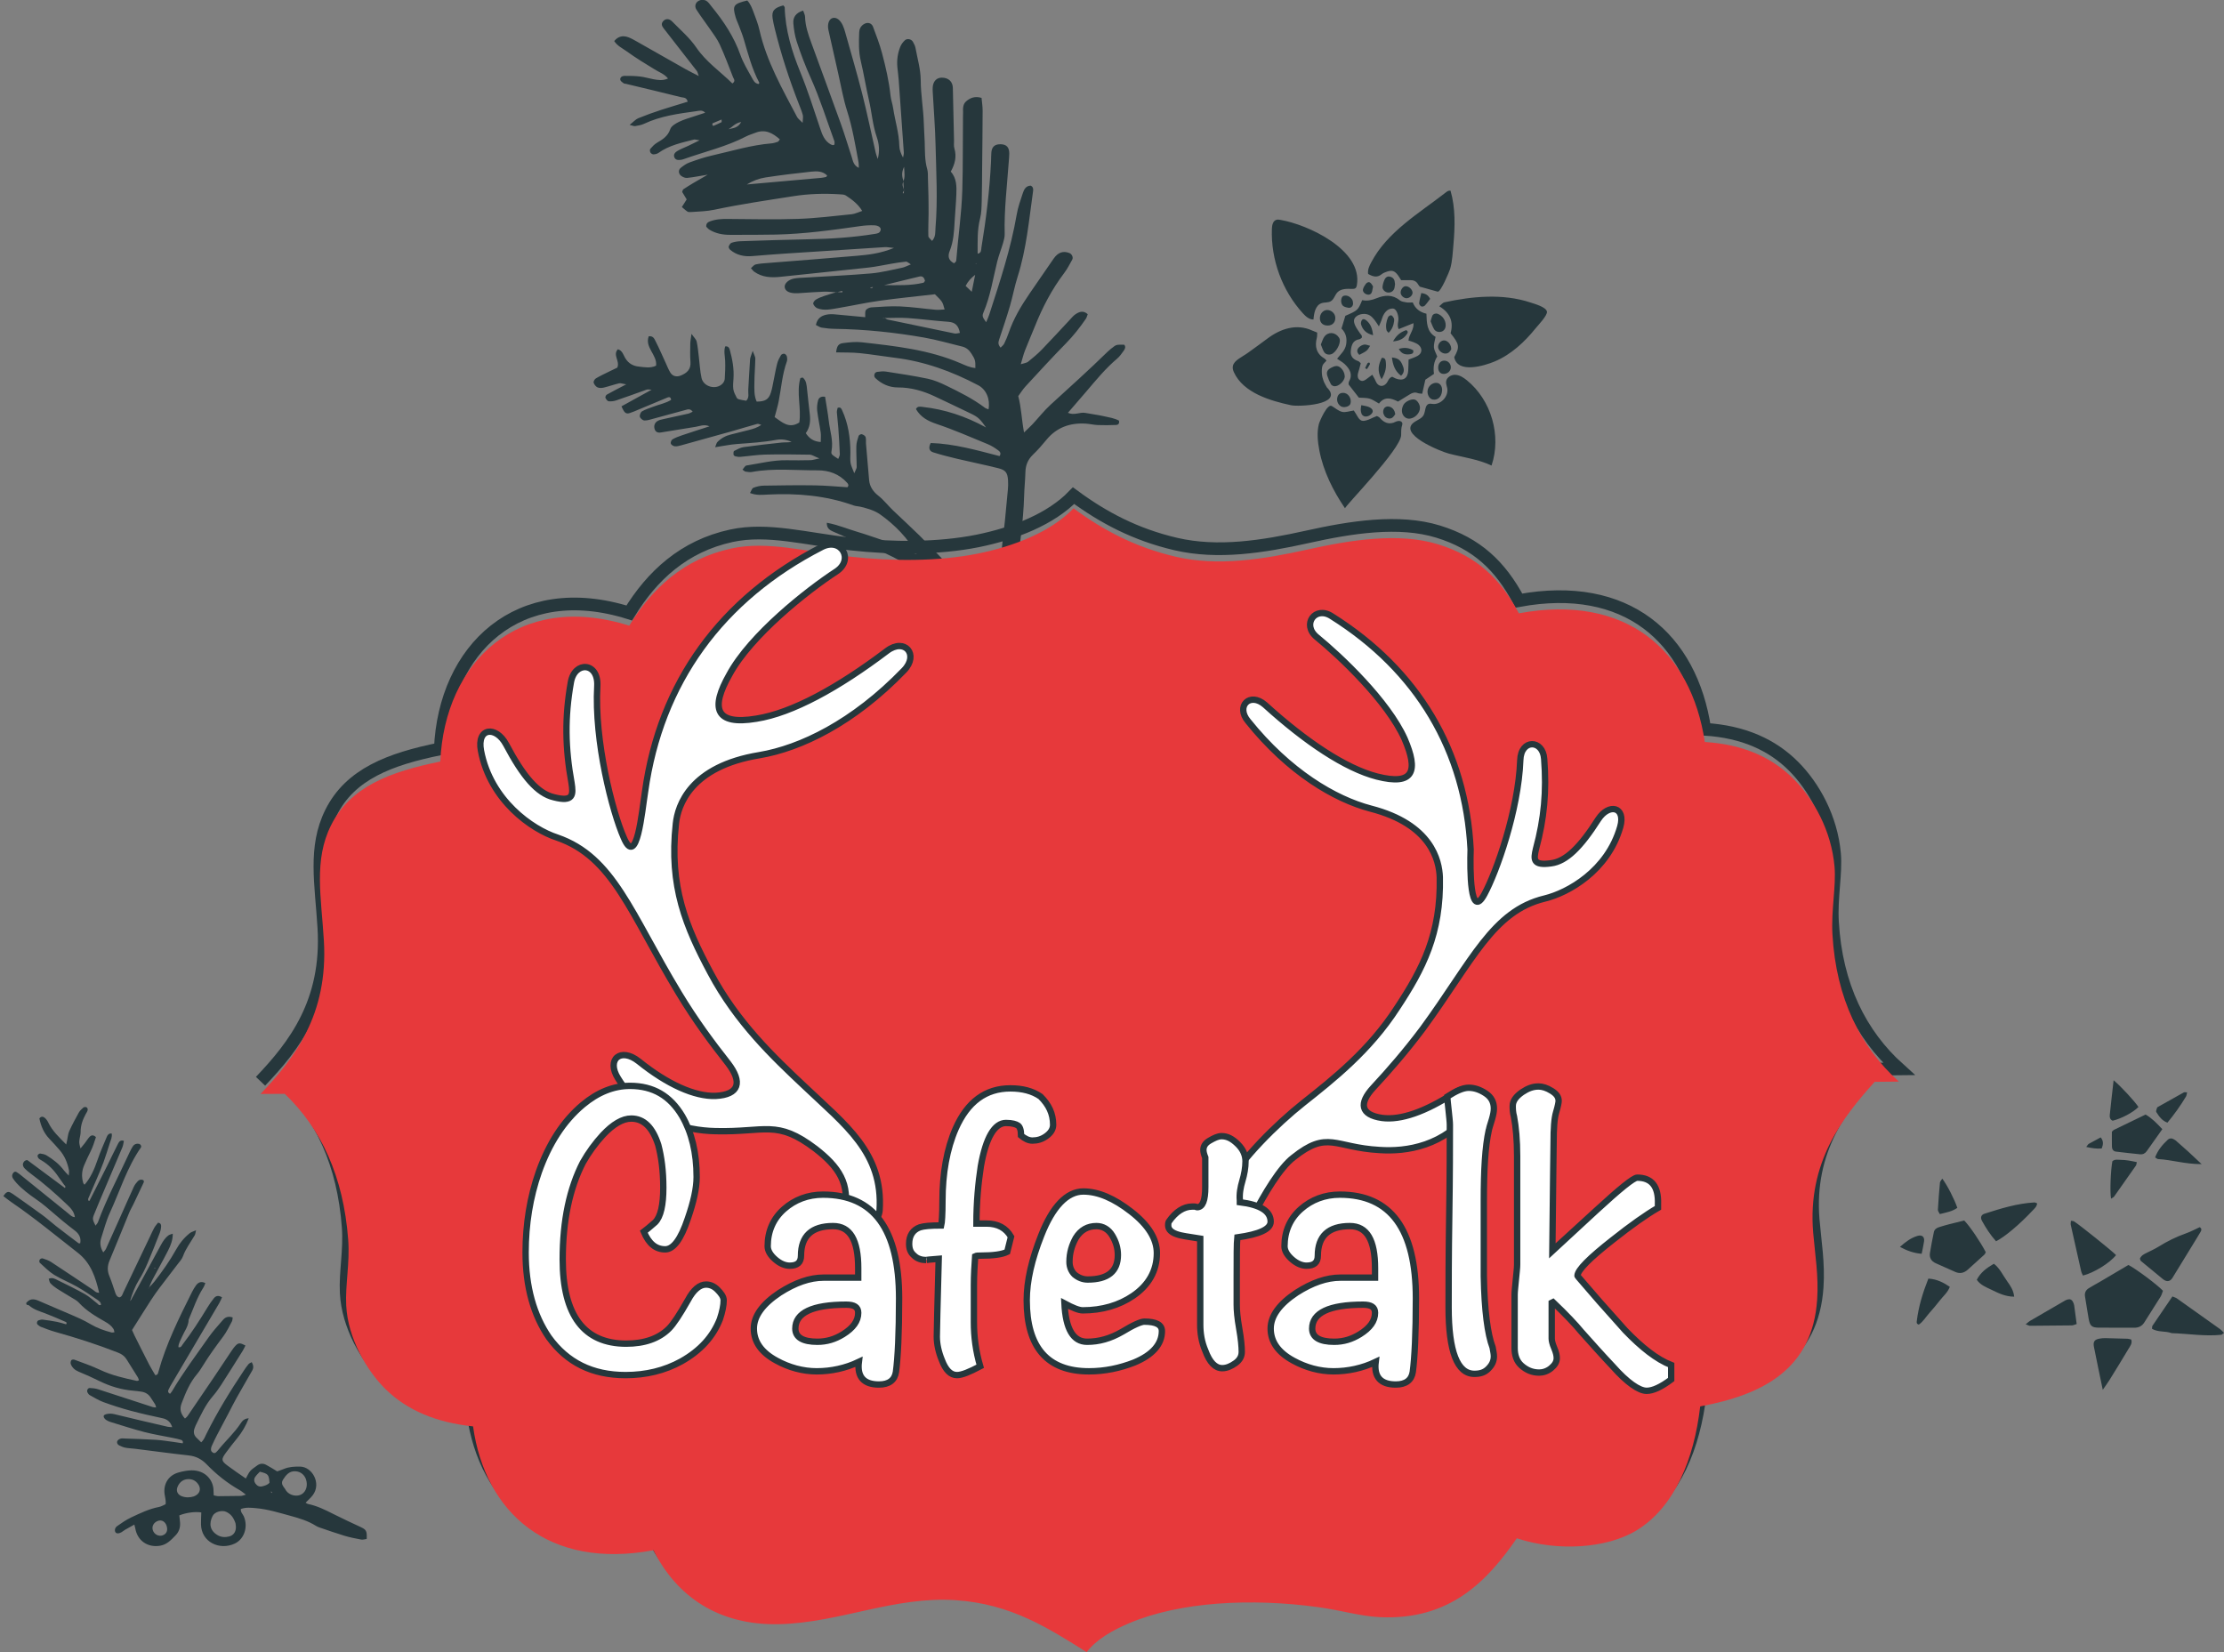
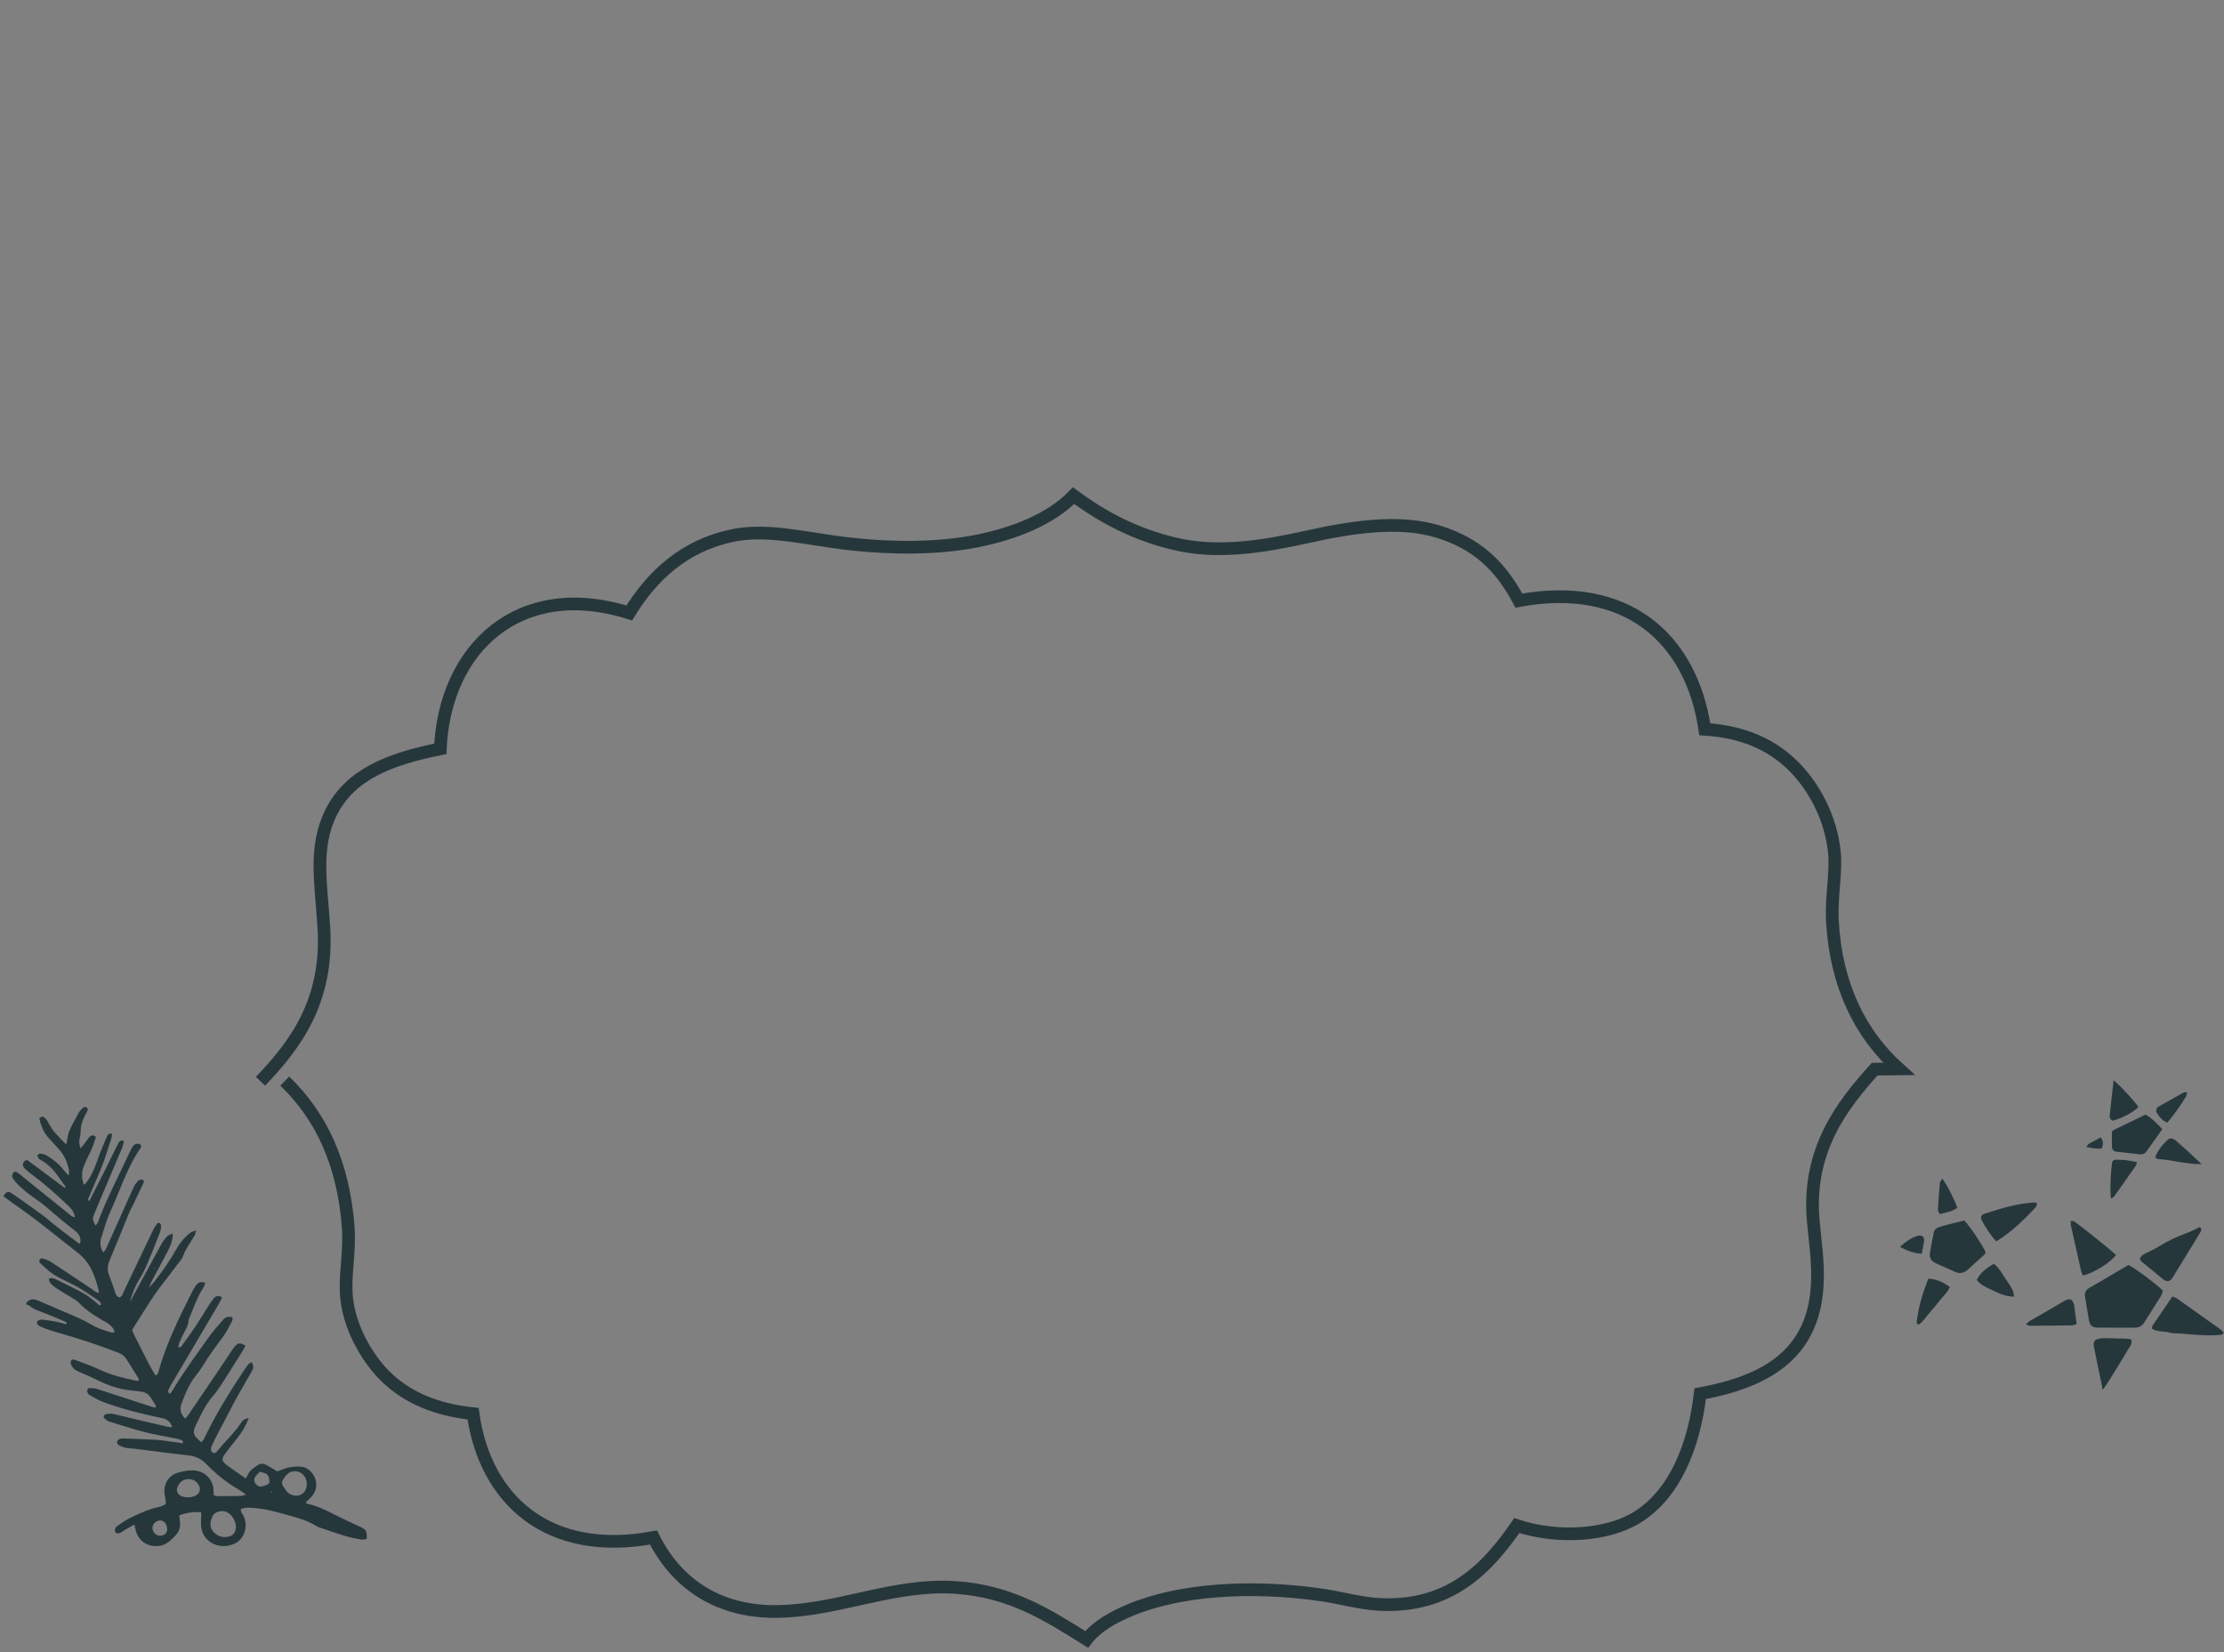
<svg xmlns="http://www.w3.org/2000/svg" xmlns:ns1="http://www.bohemiancoding.com/sketch/ns" width="350px" height="260px" viewBox="0 0 350 260" version="1.1">
  <rect x="0" y="0" width="350" height="260" fill="#808080" stroke="none" />
  <title>2015awardW</title>
  <desc>Created with Sketch.</desc>
  <defs />
  <g id="Welcome" stroke="none" stroke-width="1" fill="none" fill-rule="evenodd" ns1:type="MSPage">
    <g id="Desktop" ns1:type="MSArtboardGroup" transform="translate(-343, -44)">
      <g id="2015awardW" ns1:type="MSLayerGroup" transform="translate(337, 29)">
-         <path d="M163.739,62.865 L163.788,62.986 L163.835,62.862 L163.739,62.865 L163.739,62.865 Z M147.2,61.386 C147.083,61.372 146.966,61.353 146.846,61.349 C146.832,61.348 146.814,61.42 146.8,61.459 C146.917,61.474 147.037,61.494 147.154,61.5 C147.168,61.501 147.186,61.426 147.2,61.386 L147.2,61.386 Z M131.169,29.096 C131.112,29.264 131.063,29.333 131.077,29.387 C131.091,29.441 131.173,29.521 131.215,29.518 C131.673,29.479 132.127,29.434 132.581,29.363 C132.627,29.355 132.648,29.173 132.716,28.967 C132.148,29.014 131.637,29.057 131.169,29.096 L131.169,29.096 Z M133.272,30.756 C133.975,30.786 134.723,31.067 135.535,30.291 C134.542,30.15 133.943,30.631 133.272,30.756 L133.272,30.756 Z M161.153,65.739 C161.345,66.093 161.511,66.402 161.785,66.913 C162.263,66.066 162.618,65.433 163.118,64.543 C162.295,64.853 161.788,65.124 161.153,65.739 L161.153,65.739 Z M149.013,61.662 C150.992,62.313 152.925,63.044 154.989,63.211 C155.095,63.22 155.212,63.074 155.322,63 C155.361,62.537 155.234,62.134 154.719,62.089 C152.818,61.927 150.917,61.802 149.013,61.662 L149.013,61.662 Z M133.329,39.912 C137.145,40.788 140.958,41.665 144.774,42.537 C145.04,42.597 145.31,42.622 145.58,42.647 C145.626,42.651 145.679,42.571 145.796,42.477 C145.345,41.594 144.477,41.314 143.629,41.134 C141.27,40.635 138.905,40.171 136.525,39.779 C135.482,39.607 134.4,39.651 133.329,39.912 L133.329,39.912 Z M147.427,66.593 C147.321,66.563 147.218,66.533 147.112,66.503 C147.225,66.523 147.342,66.542 147.456,66.561 C147.591,66.706 147.7,66.896 147.864,66.99 C150.971,68.779 154.081,70.561 157.199,72.328 C157.404,72.445 157.681,72.429 158.014,72.492 C158.156,71.359 157.851,70.688 156.844,70.277 C154.861,69.474 152.932,68.546 150.953,67.745 C149.807,67.283 148.605,66.971 147.427,66.593 L147.427,66.593 Z M156.592,48.444 C156.496,48.525 156.39,48.599 156.308,48.691 C156.273,48.731 156.276,48.809 156.262,48.871 C156.326,48.84 156.418,48.824 156.443,48.775 C156.5,48.663 156.525,48.534 156.56,48.409 C156.677,47.961 156.791,47.512 156.908,47.063 C157.383,46.544 157.475,45.9 157.731,44.916 C156.95,45.744 156.961,46.422 156.94,47.091 C156.479,47.454 156.606,47.968 156.592,48.444 L156.592,48.444 Z M141.533,60.42 C140.898,60.176 140.277,59.888 139.628,59.699 C138.5,59.371 137.355,59.105 136.22,58.809 C135.886,58.723 135.546,58.648 135.227,58.527 C134.297,58.176 133.875,57.654 134.024,57.081 C134.152,56.583 134.897,56.193 135.769,56.283 C136.383,56.346 136.982,56.543 137.582,56.698 C140.923,57.561 144.25,58.492 147.612,59.27 C149.218,59.641 150.889,59.74 152.535,59.93 C152.932,59.975 153.347,59.893 154.007,59.855 C153.716,59.524 153.595,59.249 153.418,59.208 C152.68,59.038 151.928,58.928 151.18,58.815 C149.949,58.628 148.708,58.519 147.495,58.266 C142.962,57.326 138.447,56.325 133.918,55.379 C132.453,55.074 131.127,54.578 130.204,53.33 C130.084,53.171 130.027,52.965 129.882,52.647 C130.197,52.52 130.492,52.291 130.761,52.313 C131.378,52.365 131.985,52.525 132.588,52.669 C137.156,53.756 141.717,54.875 146.296,55.93 C148.098,56.346 149.921,56.742 152.272,56.569 C151.57,56.263 151.286,56.092 150.981,56.014 C145.899,54.711 140.816,53.414 135.73,52.127 C134.056,51.704 132.379,51.299 130.697,50.907 C129.431,50.612 128.381,50.01 127.679,48.896 C127.583,48.744 127.523,48.447 127.605,48.331 C127.747,48.132 128.013,47.903 128.229,47.9 C128.704,47.896 129.194,47.974 129.651,48.107 C133.102,49.103 136.55,50.094 139.986,51.14 C143.292,52.148 146.636,53 150.056,53.532 C150.449,53.593 150.893,53.698 151.159,53.232 C151.35,52.896 151.063,52.451 150.385,52.209 C149.74,51.979 149.07,51.798 148.392,51.68 C143.969,50.909 139.547,50.123 135.241,48.824 C132.925,48.126 130.63,47.369 128.332,46.621 C127.264,46.275 126.3,45.737 125.555,44.877 C125.388,44.682 125.296,44.42 125.211,44.263 C125.349,43.729 125.689,43.666 126.041,43.648 C127.023,43.595 127.945,43.86 128.871,44.169 C132.343,45.326 135.801,46.539 139.316,47.552 C142.029,48.335 144.817,48.868 147.583,49.469 C148.101,49.581 148.662,49.485 149.325,49.485 C149.02,48.232 148.35,47.28 147.622,46.38 C147.424,46.136 147.048,46.016 146.732,45.892 C144.48,45.001 142.168,44.319 139.766,43.936 C135.606,43.272 131.456,42.558 127.261,42.117 C126.034,41.989 124.828,41.621 123.622,41.321 C123.118,41.196 123.132,41.146 122.519,40.131 C122.863,39.844 123.221,39.549 123.611,39.225 C123.505,38.77 123.395,38.31 123.299,37.888 C123.427,37.738 123.498,37.578 123.604,37.548 C124.196,37.379 124.799,37.234 125.402,37.097 C126.133,36.931 126.863,36.782 127.956,36.547 C126.615,36.341 125.658,36.231 124.718,36.028 C124.423,35.965 124.125,35.697 123.937,35.442 C123.615,34.998 123.757,34.409 124.242,34.222 C124.746,34.026 125.292,33.85 125.824,33.833 C127.066,33.793 128.321,33.773 129.555,33.888 C132.716,34.18 135.908,34.225 139.022,34.961 C139.351,35.039 139.706,35.035 140.05,35.033 C140.157,35.032 140.263,34.911 140.476,34.778 C139.71,33.452 138.773,32.471 137.078,32.596 C136.596,32.632 136.103,32.602 135.631,32.681 C132.127,33.268 128.598,32.954 125.079,33.051 C124.941,33.055 124.803,33.044 124.664,33.019 C124.242,32.942 123.831,32.801 123.813,32.295 C123.796,31.776 124.242,31.595 124.633,31.511 C125.239,31.382 125.863,31.359 126.48,31.281 C127.002,31.215 127.52,31.134 128.417,31.007 C127.917,30.762 127.771,30.634 127.619,30.624 C125.619,30.49 123.618,30.272 121.65,30.893 C121.401,30.972 121.089,30.945 120.834,30.871 C120.678,30.825 120.501,30.612 120.465,30.446 C120.43,30.275 120.494,29.972 120.618,29.897 C121.022,29.652 121.458,29.405 121.912,29.305 C122.934,29.079 123.87,28.858 124.569,27.911 C124.877,27.496 125.65,27.323 126.239,27.241 C127.122,27.119 128.03,27.169 128.928,27.155 C129.467,27.146 130.009,27.153 130.595,27.153 C130.311,26.545 129.779,26.567 129.332,26.487 C126.544,25.985 123.757,25.472 120.898,25.837 C120.43,25.897 119.933,25.815 119.458,25.746 C119.277,25.72 119.11,25.549 118.695,25.294 C119.451,25.016 119.873,24.754 120.313,24.721 C121.618,24.625 122.934,24.586 124.242,24.586 C125.672,24.586 127.101,24.637 128.513,24.651 C128.58,23.917 128.055,23.848 127.747,23.656 C125.232,22.08 122.692,20.538 120.16,18.986 C120.043,18.914 119.883,18.871 119.813,18.767 C119.671,18.559 119.454,18.297 119.49,18.094 C119.561,17.666 119.993,17.615 120.313,17.713 C121.1,17.956 121.884,18.234 122.632,18.575 C123.26,18.86 123.827,19.269 124.434,19.598 C125.097,19.957 125.764,20.319 126.7,20.223 C126.363,19.337 125.629,18.814 125.094,18.156 C124.569,17.512 124.008,16.901 123.483,16.258 C122.916,15.562 122.348,14.862 121.824,14.135 C121.348,13.479 120.713,12.914 120.465,12.003 C121.302,11.465 122.058,11.562 122.771,12.125 C123.146,12.423 123.476,12.787 123.803,13.143 C125.81,15.334 127.81,17.534 129.821,19.722 C130.279,20.221 130.772,20.688 131.421,21.343 C131.4,20.876 131.439,20.671 131.378,20.501 C130.421,17.838 129.453,15.178 128.488,12.519 C128.335,12.101 128.286,11.702 128.722,11.427 C129.222,11.111 129.779,11.262 130.091,11.891 C130.917,13.561 131.921,15.191 132.435,16.958 C133.212,19.616 134.868,21.725 136.088,24.097 C136.738,23.899 136.511,23.489 136.496,23.216 C136.386,21.353 136.305,19.486 136.092,17.634 C135.982,16.688 135.645,15.766 135.376,14.843 C135.028,13.65 134.602,12.478 134.294,11.276 C134.12,10.598 134.624,10.035 135.337,10.064 C135.642,10.076 136.028,10.237 136.216,10.464 C136.468,10.768 136.574,11.198 136.723,11.581 C137.809,14.359 138.603,17.192 138.678,20.213 C138.713,21.514 139.015,22.815 139.273,24.099 C139.373,24.592 139.405,25.213 140.025,25.461 C140.082,25.38 140.16,25.319 140.15,25.273 C139.731,22.874 139.876,20.461 139.947,18.048 C139.972,17.29 139.908,16.529 139.876,15.77 C139.859,15.288 139.781,14.805 139.798,14.324 C139.859,12.43 140.132,12.222 142.348,12.4 C142.675,13.048 142.693,13.811 142.728,14.552 C142.774,15.518 142.824,16.494 142.735,17.454 C142.281,22.48 143.299,27.361 144.143,32.259 C144.196,32.57 144.42,32.852 144.686,33.402 C144.891,32.848 145.079,32.552 145.094,32.248 C145.126,31.629 145.079,31.006 145.04,30.385 C144.792,26.239 144.796,22.094 145.097,17.951 C145.14,17.4 145.186,16.846 145.278,16.302 C145.48,15.136 146.016,14.807 147.505,14.886 C147.548,15.01 147.647,15.153 147.619,15.256 C146.608,18.69 146.544,22.175 146.807,25.723 C147.034,28.819 147.012,31.936 147.041,35.044 C147.051,36.105 147.069,37.119 147.814,37.965 C147.899,38.065 148.016,38.144 148.133,38.213 C148.183,38.242 148.261,38.217 148.385,38.217 C148.442,38.051 148.552,37.871 148.548,37.696 C148.424,34.173 148.467,30.631 148.091,27.135 C147.867,25.065 147.75,23.011 147.757,20.944 C147.761,19.988 147.917,19.015 148.133,18.08 C148.357,17.099 149.059,16.612 150.222,16.627 C150.222,17.011 150.3,17.359 150.208,17.657 C149.804,19.009 149.825,20.388 149.875,21.771 C150.038,26.33 150.226,30.888 150.364,35.447 C150.417,37.242 150.368,39.04 150.375,40.836 C150.375,41.5 150.208,42.215 150.907,42.876 C151.01,42.508 151.105,42.273 151.137,42.029 C151.492,39.29 151.914,36.565 151.925,33.784 C151.935,31.787 152.23,29.79 152.411,27.794 C152.623,25.457 152.847,23.122 153.063,20.785 C153.152,19.807 153.702,19.107 154.333,19.179 C154.897,19.242 155.322,19.823 155.436,20.755 C155.486,21.164 155.478,21.583 155.461,21.997 C155.322,25.312 155.237,28.63 155.021,31.94 C154.812,35.11 154.457,38.271 154.173,41.436 C154.148,41.704 154.17,41.977 154.17,42.473 C154.915,41.323 155.113,40.187 155.092,39.136 C155.056,37.109 155.56,35.164 155.723,33.174 C155.897,31.11 156.234,29.06 156.397,26.996 C156.521,25.451 157.032,24.031 157.557,22.607 C157.727,22.139 158.057,21.794 158.561,21.634 C159.242,21.419 159.869,21.756 159.898,22.455 C159.962,23.905 160.04,25.361 159.962,26.807 C159.841,29.075 159.646,31.341 159.174,33.575 C159.032,34.247 159.061,34.953 158.947,35.634 C158.617,37.607 158.621,39.628 158.036,41.567 C157.862,42.147 157.897,42.79 158.025,43.486 C158.149,43.247 158.326,43.022 158.39,42.767 C159.32,39.084 160.235,35.396 161.143,31.708 C161.309,31.038 161.423,30.355 161.575,29.682 C161.824,28.584 162.306,27.59 163.033,26.735 C163.288,26.435 163.647,26.187 164.008,26.021 C164.455,25.814 165.04,26.156 165.136,26.634 C165.204,26.97 165.267,27.327 165.225,27.66 C164.998,29.368 164.952,31.14 164.438,32.759 C163.739,34.942 163.441,37.203 162.799,39.388 C162.526,40.313 162.302,41.252 162.036,42.179 C161.632,43.571 161.128,44.934 161.082,46.413 C161.065,46.881 160.877,47.346 160.745,47.807 C160.501,48.671 160.249,49.532 159.986,50.391 C159.703,51.311 159.419,52.231 159.114,53.145 C158.745,54.256 158.323,55.35 157.997,56.474 C157.929,56.712 158.195,57.046 158.319,57.373 C159.11,56.915 159.21,56.196 159.472,55.571 C161.164,51.548 162.267,47.332 163.512,43.165 C164.303,40.521 164.941,37.833 165.65,35.165 C165.721,34.898 165.792,34.629 165.899,34.376 C166.257,33.527 166.945,33.163 167.701,33.404 C168.704,33.723 169.158,34.515 168.871,35.48 C168.084,38.126 167.282,40.769 166.488,43.414 C166.37,43.81 166.168,44.207 166.158,44.607 C166.126,45.95 165.494,46.977 164.487,47.909 C165.069,49.209 164.636,50.45 164.186,51.671 C163.71,52.966 163.154,54.231 162.657,55.519 C162.086,57.006 161.511,58.485 160.472,59.731 C159.919,60.393 159.795,61.078 160.533,61.795 C160.671,61.711 160.912,61.652 160.969,61.517 C162.395,58.072 164.062,54.737 165.324,51.214 C166.629,47.573 167.771,43.882 169.009,40.221 C169.077,40.025 169.158,39.833 169.215,39.634 C169.382,39.022 169.584,38.4 170.212,38.136 C170.999,37.806 171.804,37.759 172.68,38.372 C172.531,39.02 172.432,39.694 172.223,40.332 C171.297,43.155 170.343,45.968 169.396,48.784 C168.825,50.483 168.272,52.188 167.669,53.876 C167.367,54.718 167.076,55.591 166.605,56.337 C165.59,57.933 165.104,59.709 164.519,61.505 C165.154,61.586 165.221,61.082 165.374,60.784 C167.463,56.739 169.392,52.621 171.003,48.359 C171.176,47.907 171.311,47.441 171.503,46.997 C171.857,46.158 172.464,45.927 173.35,46.26 C174.18,46.573 174.425,47.142 174.113,48.079 C173.978,48.471 173.812,48.851 173.655,49.235 C172.23,52.756 170.612,56.202 169.527,59.858 C169.396,60.306 169.123,60.726 168.857,61.119 C168.275,61.971 167.605,62.766 167.062,63.639 C165.604,65.985 164.367,68.47 162.536,70.576 C162.125,71.053 162.157,71.244 162.462,72.168 C162.771,71.805 163.044,71.526 163.271,71.213 C166.47,66.789 169.719,62.397 172.269,57.542 C172.811,56.51 173.538,55.569 174.234,54.623 C174.599,54.127 175.06,53.681 175.773,53.896 C176.099,54.215 176,54.546 175.844,54.862 C173.843,58.956 172.059,63.163 169.378,66.898 C168.452,68.187 167.701,69.599 166.803,70.91 C165.753,72.447 164.636,73.942 163.53,75.442 C163.26,75.806 163.147,76.141 163.388,76.68 C163.682,76.514 163.945,76.432 164.111,76.258 C164.54,75.81 164.959,75.341 165.328,74.844 C166.75,72.94 168.52,71.403 170.389,69.965 C172.137,68.617 173.893,67.273 175.652,65.936 C176.613,65.207 177.475,65.196 178.291,65.871 C178.603,66.131 178.688,66.706 178.394,66.984 C177.791,67.551 177.195,68.142 176.521,68.613 C173.89,70.447 171.63,72.665 169.587,75.12 C168.701,76.183 167.779,77.212 166.902,78.283 C166.477,78.805 166.122,79.387 165.597,80.143 C166.183,80.143 166.534,80.232 166.81,80.127 C167.711,79.784 168.616,79.424 169.467,78.974 C171.361,77.972 173.219,76.91 175.095,75.877 C175.461,75.678 175.815,75.435 176.206,75.326 C176.883,75.135 177.575,75.073 178.053,75.909 C177.89,76.108 177.752,76.354 177.546,76.511 C176.23,77.522 174.865,78.441 173.382,79.212 C170.623,80.646 167.92,82.186 165.207,83.706 C164.675,84.005 164.2,84.415 163.671,84.792 C163.572,86.656 163.044,88.425 162.767,90.513 C163.501,90.155 163.994,89.941 164.459,89.682 C165.668,89.012 166.821,88.23 168.073,87.659 C171.779,85.968 175.51,84.331 179.16,82.513 C179.589,82.298 180.05,82.136 180.508,81.987 C180.894,81.863 181.079,81.92 182.04,82.259 C182.185,82.663 181.937,82.93 181.664,83.129 C181.221,83.454 180.767,83.801 180.263,84.005 C178.075,84.897 176.099,86.173 174.099,87.401 C172.872,88.154 171.634,88.896 170.293,89.708 C171.12,90.45 172.134,90.146 172.9,90.57 C173.744,91.037 174.624,91.442 175.454,91.931 C176.206,92.376 177.007,92.774 177.553,93.36 C177.493,93.926 177.145,93.932 176.918,93.868 C175.989,93.609 175.071,93.321 174.166,92.989 C173.585,92.775 173.049,92.436 172.474,92.207 C170.148,91.281 167.899,91.325 165.736,92.718 C164.867,93.279 163.969,93.813 163.04,94.262 C162.036,94.745 161.412,95.481 161.047,96.517 C160.632,97.689 160.118,98.825 159.703,99.997 C158.284,103.977 156.369,107.736 154.546,111.535 C152.098,116.644 149.626,121.743 147.165,126.846 C145.739,129.802 143.845,132.424 141.501,134.717 C141.157,135.054 140.806,135.394 140.412,135.666 C140.018,135.94 139.61,135.779 139.281,135.486 C138.972,135.21 139.032,134.848 139.224,134.548 C139.525,134.085 139.887,133.664 140.199,133.207 C141.71,130.979 143.228,128.754 144.718,126.51 C145.562,125.244 145.771,123.852 145.523,122.346 C145.253,120.711 145.048,119.062 144.881,117.413 C144.799,116.597 144.491,115.955 143.856,115.464 C143.203,114.956 142.59,114.36 141.863,113.992 C139.522,112.808 137.298,111.388 134.794,110.539 C134.425,110.414 134.106,110.151 133.783,109.964 C134.01,109.268 134.5,109.156 134.985,109.251 C135.588,109.369 136.174,109.594 136.752,109.817 C138.029,110.31 139.295,110.83 140.522,111.321 C140.937,110.883 140.607,110.751 140.423,110.597 C139.518,109.851 138.649,109.056 137.692,108.385 C135.652,106.957 133.588,105.568 131.499,104.22 C130.634,103.661 129.672,103.251 128.754,102.772 C128.371,102.572 128.374,102.57 127.899,101.72 C128.257,101.171 128.786,101.065 129.346,101.288 C132.999,102.736 136.769,103.968 139.77,106.684 C139.869,106.772 140.004,106.819 140.146,106.896 C140.533,106.564 140.196,106.294 140.025,106.076 C138.188,103.723 136.074,101.652 133.719,99.809 C132.198,98.619 130.772,97.309 129.328,96.022 C128.931,95.669 128.566,95.227 128.86,94.438 C130.396,95.264 131.637,96.356 132.985,97.278 C134.351,98.213 135.645,99.252 137,100.205 C138.348,101.154 139.153,102.728 140.791,103.439 C140.196,100.609 138.976,98.127 137.294,95.842 C136.617,94.92 135.702,94.322 134.769,93.733 C134.422,93.514 134.01,93.38 133.687,93.131 C130.02,90.297 125.846,88.55 121.405,87.347 C120.557,87.117 119.664,86.949 118.809,86.248 C119.114,85.987 119.33,85.645 119.568,85.632 C120.107,85.6 120.681,85.647 121.196,85.805 C123.771,86.592 126.342,87.388 128.889,88.258 C130.517,88.813 132.095,89.503 133.673,90.124 C134.014,89.924 133.953,89.686 133.833,89.416 C133.07,87.73 131.747,86.692 130.024,86.142 C126.743,85.096 123.579,83.651 120.121,83.194 C119.791,83.151 119.476,82.971 119.171,82.82 C119.061,82.767 119,82.614 118.823,82.382 C119.103,82.225 119.387,81.922 119.617,81.96 C121.728,82.303 123.877,82.427 125.92,83.136 C127.094,83.544 128.282,83.917 129.47,84.279 C129.772,84.37 130.105,84.359 130.878,84.448 C130.222,83.898 129.963,83.536 129.623,83.418 C127.406,82.655 125.189,81.904 122.944,81.234 C121.692,80.861 120.391,80.663 119.117,80.365 C118.858,80.305 118.61,80.175 118.387,80.034 C118.287,79.972 118.188,79.787 118.209,79.684 C118.248,79.498 118.362,79.201 118.479,79.181 C119.015,79.093 119.578,78.98 120.096,79.071 C122.068,79.414 124.026,79.82 125.98,80.232 C126.491,80.34 126.977,80.558 127.52,80.617 C126.895,80.046 126.136,79.678 125.349,79.575 C123.288,79.302 121.288,78.784 119.277,78.288 C118.217,78.026 117.117,77.914 115.822,77.699 C116.103,77.37 116.22,77.129 116.411,77.029 C117.16,76.637 117.965,76.496 118.812,76.563 C119.777,76.64 120.742,76.701 121.71,76.761 C122.384,76.803 123.058,76.831 123.817,76.605 C123.629,76.484 123.444,76.266 123.249,76.257 C121.87,76.189 120.486,76.177 119.107,76.123 C116.347,76.014 113.588,75.892 110.829,75.765 C110.485,75.749 110.119,75.733 109.818,75.598 C109.605,75.503 109.364,75.21 109.36,75 C109.353,74.811 109.626,74.488 109.821,74.446 C110.357,74.334 110.914,74.31 111.464,74.304 C112.907,74.287 114.351,74.298 115.989,74.298 C115.283,73.686 114.57,73.799 113.914,73.703 C112.07,73.431 110.229,73.145 108.389,72.85 C107.942,72.778 107.626,72.521 107.644,72.018 C107.658,71.482 107.998,71.069 108.481,70.978 C108.616,70.952 108.754,70.93 108.889,70.933 C109.098,70.936 109.304,70.962 109.509,70.982 C110.814,71.112 112.12,71.25 113.428,71.367 C113.666,71.388 113.911,71.321 114.184,71.29 C113.975,70.643 113.51,70.702 113.131,70.68 C111.403,70.582 109.68,70.517 107.952,70.428 C107.473,70.403 106.966,70.418 106.53,70.256 C106.285,70.165 106.019,69.738 106.034,69.477 C106.048,69.224 106.37,68.834 106.619,68.776 C107.218,68.641 107.849,68.662 108.47,68.627 C109.495,68.568 110.534,68.72 111.524,68.476 C111.648,68.014 111.378,67.921 111.105,67.941 C109.449,68.063 107.8,68.211 106.147,68.346 C105.665,68.385 105.182,68.441 104.7,68.434 C104.065,68.423 103.895,68.155 103.792,67.025 C105.455,66.706 107.133,66.383 109.105,66.004 C108.736,65.854 108.612,65.781 108.481,65.757 C108.35,65.733 108.208,65.758 108.069,65.761 C106.48,65.805 104.891,65.865 103.299,65.881 C102.902,65.884 102.473,65.807 102.114,65.644 C101.937,65.562 101.827,65.206 101.802,64.964 C101.792,64.835 102.015,64.587 102.168,64.557 C103.178,64.355 104.196,64.198 105.565,63.966 C105.03,63.695 104.796,63.484 104.544,63.464 C103.717,63.397 102.884,63.426 102.058,63.36 C101.735,63.334 101.348,63.23 101.121,63.02 C100.905,62.82 100.767,62.433 100.774,62.132 C100.777,61.944 101.089,61.653 101.309,61.602 C102.047,61.43 102.806,61.342 103.558,61.23 C104.093,61.151 104.629,61.085 105.048,61.028 C105.803,60.174 104.93,58.922 106.023,58.307 C106.644,58.715 106.566,59.415 106.693,59.972 C106.917,60.954 107.484,61.553 108.353,61.939 C109.162,62.299 109.949,62.752 110.946,62.624 C111.666,61.071 110.102,59.341 111.276,57.865 C111.999,58.004 111.999,58.576 112.066,58.995 C112.265,60.221 112.372,61.462 112.52,62.698 C112.584,63.246 112.613,63.805 112.74,64.339 C112.896,65.002 113.45,65.351 114.141,65.301 C115.181,65.227 115.996,64.894 116.276,63.727 C116.5,62.79 116.833,61.878 117.145,60.965 C117.277,60.59 117.482,60.242 117.794,59.582 C117.997,60.253 118.224,60.632 118.192,60.988 C118.117,61.806 117.919,62.614 117.763,63.424 C117.557,64.508 117.252,65.582 117.149,66.675 C117.014,68.127 118.77,69.229 120.029,68.534 C120.256,68.409 120.486,68.178 120.579,67.943 C120.93,67.048 121.277,66.146 121.529,65.219 C121.728,64.492 121.767,63.721 122.228,63.099 C122.717,63.188 122.763,63.532 122.746,63.883 C122.671,65.408 122.473,66.91 121.894,68.342 C121.689,68.853 121.451,69.37 121.362,69.906 C121.288,70.364 121.373,70.858 121.451,71.326 C121.497,71.614 121.756,71.754 122.735,72.255 C123.388,71.931 123.359,71.23 123.583,70.674 C124.171,69.202 124.725,67.714 125.321,66.244 C125.438,65.951 125.689,65.711 126.126,65.103 C126.143,65.812 126.232,66.132 126.143,66.391 C125.736,67.566 125.246,68.712 124.852,69.891 C124.53,70.863 124.132,71.837 124.253,72.889 C125.502,73.29 126.136,73.163 126.785,72.283 C127.193,71.731 127.502,71.105 127.846,70.506 C128.296,69.727 128.704,68.924 129.19,68.169 C129.445,67.772 129.8,67.43 130.158,67.116 C130.275,67.012 130.584,66.998 130.726,67.079 C130.864,67.158 130.981,67.417 130.967,67.588 C130.949,67.853 130.875,68.158 130.715,68.362 C129.389,70.071 128.591,72.075 127.548,73.942 C127.151,74.657 126.672,75.327 126.19,76.082 C127.051,77.2 127.736,78.587 129.623,78.089 C130.655,75.997 130.602,73.52 131.914,71.53 C131.953,71.469 132.166,71.522 132.311,71.522 C132.733,72.167 132.528,72.844 132.389,73.517 C132.123,74.8 131.843,76.08 131.591,77.366 C131.382,78.413 130.978,79.346 130.07,80.003 C130.339,81.01 130.864,81.643 131.875,82.057 C132.049,81.533 132.247,81.107 132.329,80.661 C132.531,79.505 132.641,78.331 132.872,77.181 C132.978,76.66 133.223,76.142 133.51,75.692 C133.737,75.342 134.148,75.196 134.727,75.496 C134.524,76.753 134.358,78.037 134.102,79.303 C133.794,80.851 133.843,82.478 133.056,83.927 C132.808,84.387 132.882,84.45 133.673,85.434 C133.843,85.215 134.074,85.044 134.134,84.826 C134.51,83.499 134.854,82.165 135.188,80.827 C135.39,80.023 135.532,79.205 135.734,78.402 C135.798,78.158 135.971,77.942 136.071,77.756 C136.55,77.758 136.585,78.039 136.617,78.31 C136.897,80.621 136.507,82.854 135.815,85.05 C135.649,85.576 135.415,86.089 135.326,86.628 C135.251,87.076 135.344,87.553 135.376,88.364 C135.748,87.922 135.971,87.764 136.039,87.556 C136.379,86.504 136.642,85.426 137.011,84.386 C137.188,83.882 137.525,83.425 137.844,82.986 C137.926,82.869 138.273,82.801 138.39,82.877 C138.592,83.011 138.823,83.272 138.83,83.485 C138.837,83.814 138.653,84.144 138.575,84.48 C138.135,86.36 137.702,88.243 137.262,90.125 C137.028,91.144 137.344,92.088 137.883,92.885 C138.504,93.811 138.855,94.85 139.376,95.811 C140.298,97.506 141.238,99.191 142.136,100.901 C142.838,102.247 143.473,103.631 144.157,104.987 C144.696,106.053 144.952,107.172 145.03,108.367 C145.101,109.462 145.232,110.579 145.537,111.627 C146.204,113.901 146.576,116.202 146.622,118.567 C146.636,119.236 146.537,119.944 147.016,120.69 C147.261,120.465 147.509,120.335 147.608,120.133 C149.555,116.245 151.786,112.498 153.209,108.351 C153.854,106.463 154.794,104.675 155.596,102.84 C156.259,101.32 156.926,99.802 157.575,98.275 C157.763,97.831 157.926,97.371 158.046,96.903 C158.341,95.756 158.202,95.254 157.184,94.616 C155.312,93.443 153.382,92.359 151.495,91.21 C150.375,90.529 149.265,89.827 148.201,89.066 C147.669,88.684 147.679,88.146 148.293,87.555 C151.769,88.8 154.851,90.885 157.954,92.858 C158.405,92.507 158.199,92.151 158.021,91.912 C157.66,91.414 157.262,90.918 156.794,90.521 C154.585,88.642 152.411,86.706 150.084,84.979 C148.913,84.108 148.041,83.189 147.732,81.759 C148.101,81.365 148.47,81.592 148.846,81.763 C152.024,83.201 154.79,85.224 157.326,87.915 C156.851,86.394 156.656,86.002 155.823,85.193 C154.28,83.704 152.716,82.239 151.159,80.769 C149.683,79.376 148.027,78.271 146.083,77.642 C144.764,77.215 143.824,76.344 143.164,75.149 C142.951,74.759 143.285,74.227 143.721,74.302 C144.189,74.384 144.675,74.487 145.094,74.7 C147.066,75.698 149.048,76.684 150.963,77.784 C151.85,78.292 152.648,78.991 153.389,79.705 C155.081,81.333 156.762,82.978 158.117,84.919 C158.231,85.08 158.419,85.188 158.578,85.325 C159.352,83.894 159.206,82.247 158.213,81.225 C154.961,77.874 151.332,75.038 147.073,73.054 C145.384,72.267 143.732,71.395 142.026,70.645 C140.898,70.149 139.706,69.803 138.536,69.388 C138.961,68.47 139.295,68.193 140.064,68.343 C141.008,68.528 141.983,68.724 142.852,69.118 C147.697,71.318 152.563,73.494 156.624,77.062 C157.238,77.599 157.837,78.177 158.621,78.501 C159.007,77.395 158.993,77.169 158.727,76.142 C158.561,75.506 158.252,74.994 157.695,74.651 C155.932,73.566 154.212,72.396 152.386,71.427 C148.229,69.225 143.937,67.32 139.479,65.8 C138.827,65.578 138.192,65.296 137.582,64.981 C137.301,64.837 137.099,64.543 136.844,64.301 C137.422,63.266 138.287,63.147 139.21,63.315 C139.745,63.413 140.256,63.661 140.763,63.876 C142.036,64.413 143.299,64.97 144.608,65.537 C144.75,65.167 144.796,64.734 145.037,64.524 C145.25,64.337 145.707,64.291 146.009,64.368 C147.477,64.747 148.96,65.097 150.375,65.629 C152.12,66.284 153.794,67.118 155.507,67.85 C155.929,68.029 156.39,68.109 156.862,68.242 C156.929,66.979 156.926,66.979 156.152,65.495 C153.358,64.93 150.463,64.29 147.544,63.773 C145.37,63.387 143.168,63.179 140.979,62.852 C139.894,62.69 138.756,62.604 137.862,61.862 C137.638,61.676 137.479,61.296 137.475,61.004 C137.475,60.834 137.826,60.568 138.06,60.511 C138.522,60.398 139.011,60.372 139.49,60.362 C140.178,60.347 140.869,60.38 141.558,60.391 C141.838,60.496 142.114,60.601 142.395,60.706 C142.412,60.632 142.43,60.559 142.448,60.486 C142.143,60.464 141.838,60.442 141.533,60.42 L141.533,60.42 Z" id="Fill-4-Copy" fill="#26373C" ns1:type="MSShapeGroup" transform="translate(141.428, 72.935) rotate(-18) translate(-141.428, -72.935) " />
-         <path d="M200.029,72.579 C200.228,71.683 201.443,71.211 202.423,70.499 C203.441,69.759 204.468,69.029 205.472,68.272 C207.52,66.734 210.047,65.888 212.496,67.014 C212.734,67.124 212.983,67.212 213.293,67.337 C213.277,67.634 213.302,67.898 213.241,68.138 C212.87,69.549 213.172,70.693 214.492,71.463 C214.577,71.513 214.633,71.62 214.752,71.76 C214.539,72.017 214.22,72.254 214.121,72.561 C213.996,72.955 214.005,73.41 214.032,73.833 C214.057,74.203 214.16,74.576 214.287,74.926 C214.414,75.276 214.613,75.601 214.793,75.931 C214.84,76.02 214.934,76.084 215.004,76.162 C217.273,78.74 210.354,79.027 209.17,78.773 C205.954,78.08 201.67,76.851 200.178,73.566 C200.004,73.182 199.965,72.86 200.029,72.579 Z M217.677,95 C215.812,92.277 214.251,89.149 213.631,85.882 C213.376,84.539 213.216,83.071 213.559,81.726 C213.659,81.332 214.871,78.472 215.588,78.897 C216.133,79.219 216.642,79.687 217.226,79.818 C217.763,79.939 218.38,79.698 219.053,79.604 C219.199,79.836 219.379,80.092 219.531,80.362 C220.057,81.29 220.35,81.407 221.355,81.045 C221.607,80.954 221.845,80.824 222.091,80.717 C222.288,80.632 222.484,80.555 222.689,80.471 C222.844,80.561 223.013,80.612 223.11,80.724 C223.818,81.551 224.635,81.9 225.681,81.355 C225.775,81.306 225.885,81.288 225.991,81.265 C226.442,81.169 226.807,81.457 226.669,81.868 C226.489,82.399 226.505,82.916 226.505,83.459 C226.505,85.665 217.522,94.774 217.677,95 Z M206.92,49.582 C207.105,49.542 207.302,49.57 207.49,49.602 C211.771,50.32 220.494,54.313 219.537,59.879 C219.506,60.054 219.457,60.24 219.318,60.351 C219.174,60.465 218.975,60.469 218.792,60.464 C217.979,60.442 217.049,60.408 216.484,60.994 C216.072,61.421 215.945,62.106 215.433,62.407 C215.004,62.661 214.453,62.551 213.98,62.713 C213.019,63.041 212.784,64.268 212.707,65.28 C212.045,65.3 211.494,64.803 211.049,64.315 C207.781,60.736 205.987,55.849 206.162,51.004 C206.184,50.448 206.319,49.77 206.848,49.601 C206.873,49.593 206.895,49.587 206.92,49.582 Z M234.858,71.205 C235.746,69.598 235.685,69.182 234.285,67.447 C234.78,65.675 234.243,64.243 232.5,63.201 C232.837,62.929 233.042,62.636 233.302,62.579 C237.65,61.625 242.521,61.166 246.819,62.595 C247.497,62.82 249.307,63.304 249.448,64.039 C249.559,64.635 248.02,66.226 247.668,66.662 C245.942,68.808 243.813,70.791 241.248,71.875 C239.623,72.561 235.364,73.86 234.858,71.205 Z M234.277,45.011 C235.071,47.743 234.977,50.677 234.733,53.482 C234.622,54.738 234.57,56.081 234.221,57.296 C234.102,57.71 232.721,61.03 232.251,60.899 C231.34,60.644 230.482,60.404 229.453,60.116 C229.436,60.095 229.278,59.943 229.179,59.761 C228.88,59.212 228.404,59.061 227.823,59.086 C227.394,59.104 226.968,59.089 226.5,59.089 C226.312,58.798 226.159,58.517 225.969,58.268 C225.462,57.615 225.072,57.488 224.28,57.744 C223.979,57.841 223.666,57.968 223.425,58.164 C222.703,58.749 222.041,58.519 221.308,58.11 C221.208,57.413 221.507,56.841 221.803,56.277 C224.314,51.478 229.389,48.517 233.529,45.288 C233.776,45.096 233.969,44.958 234.277,45.011 Z M240.736,88.244 C240.733,88.25 240.73,88.257 240.728,88.263 C238.608,87.263 236.233,86.967 233.967,86.372 C232.699,86.039 225.728,83.237 228.667,81.366 C229.165,81.049 229.782,80.826 230.051,80.3 C230.358,79.703 230.228,78.747 230.873,78.56 C231.072,78.502 231.282,78.552 231.487,78.571 C232.779,78.694 233.994,77.37 233.759,76.094 C233.695,75.75 233.546,75.413 233.579,75.064 C233.637,74.394 234.376,73.947 235.049,73.985 C235.721,74.024 236.319,74.418 236.842,74.841 C240.689,77.956 242.313,83.552 240.736,88.244 Z M213.869,69.217 C214.06,68.771 214.168,68.343 214.403,68.008 C214.99,67.175 216.113,67.236 216.7,68.095 C216.758,68.182 216.811,68.281 216.836,68.382 C217.01,69.118 216.219,70.515 215.505,70.745 C215.076,70.883 214.608,70.774 214.367,70.382 C214.154,70.032 214.038,69.621 213.869,69.217 Z M217.638,74.25 C217.58,75.014 216.631,75.868 215.964,75.781 C215.776,75.757 215.532,75.618 215.446,75.46 C215.22,75.042 215.026,74.595 214.887,74.14 C214.702,73.525 214.904,73.179 215.518,72.86 C215.964,72.627 216.437,72.46 216.875,72.793 C217.359,73.164 217.6,73.7 217.638,74.25 Z M229.467,79.167 C229.48,80.039 228.562,80.935 227.671,80.882 C227.471,80.87 227.244,80.777 227.089,80.649 C226.558,80.202 226.483,79.452 226.86,78.728 C227.136,78.197 228.094,77.742 228.636,77.883 C229.043,77.99 229.458,78.631 229.467,79.167 Z M231.141,65.562 C231.249,65.201 231.301,64.938 231.407,64.698 C231.531,64.409 231.93,64.269 232.226,64.374 C233.015,64.656 233.535,65.407 233.513,66.226 C233.499,66.712 233.236,67.085 232.821,67.201 C232.403,67.318 231.919,67.191 231.689,66.802 C231.448,66.399 231.301,65.94 231.141,65.562 Z M232.951,76.405 C232.94,76.511 232.934,76.618 232.915,76.723 C232.771,77.549 232.193,78.01 231.476,77.875 C230.972,77.78 230.59,77.127 230.662,76.485 C230.742,75.771 231.409,75.195 232.093,75.25 C232.616,75.293 232.97,75.771 232.951,76.405 Z M215.02,66.23 C214.245,66.264 213.744,65.841 213.717,65.128 C213.689,64.42 214.196,63.808 214.827,63.786 C215.488,63.763 216.097,64.298 216.141,64.944 C216.191,65.676 215.737,66.198 215.02,66.23 Z M225.542,59.707 C225.512,59.907 225.501,60.121 225.451,60.326 C225.332,60.817 224.873,61.106 224.361,61.028 C223.959,60.968 223.539,60.574 223.572,60.155 C223.605,59.748 223.743,59.334 223.915,58.959 C224.048,58.668 224.33,58.463 224.69,58.524 C225.086,58.592 225.368,58.819 225.47,59.224 C225.506,59.377 225.517,59.537 225.542,59.707 Z M217.362,76.831 C218.197,76.798 218.762,77.776 218.521,78.537 C218.374,79.006 217.458,79.227 217.005,78.934 C216.504,78.609 216.296,77.977 216.504,77.4 C216.639,77.022 216.952,76.814 217.362,76.831 Z M232.337,72.82 C232.35,72.19 232.716,71.77 233.261,71.754 C233.875,71.736 234.36,72.247 234.321,72.866 C234.282,73.453 233.734,73.89 233.106,73.839 C232.622,73.8 232.325,73.406 232.337,72.82 Z M234.384,70 C234.282,70.124 234.16,70.374 233.958,70.504 C233.435,70.84 232.666,70.531 232.389,69.915 C232.182,69.457 232.453,68.836 232.976,68.621 C233.109,68.566 233.289,68.551 233.427,68.588 C233.983,68.734 234.418,69.34 234.384,70 Z M218.936,62.77 C218.945,63.169 218.613,63.499 218.222,63.438 C217.962,63.398 217.691,63.334 217.464,63.208 C217.054,62.978 216.938,62.234 217.204,61.765 C217.378,61.455 217.937,61.425 218.358,61.698 C218.748,61.951 218.945,62.304 218.936,62.77 Z M225.57,80.201 C225.437,80.352 225.282,80.656 225.036,80.781 C224.637,80.984 224.114,80.795 223.887,80.455 C223.63,80.065 223.597,79.634 223.843,79.243 C223.94,79.092 224.197,78.966 224.383,78.964 C225,78.959 225.517,79.472 225.57,80.201 Z M227.15,60.046 C227.626,59.993 228.185,60.436 228.29,60.949 C228.379,61.363 227.958,61.856 227.457,61.928 C227.012,61.992 226.489,61.586 226.431,61.131 C226.37,60.666 226.752,60.09 227.15,60.046 Z M229.669,61.12 C230.424,61.215 230.784,61.476 231.066,62.037 C230.803,62.378 230.54,62.77 230.217,63.105 C230.106,63.222 229.807,63.284 229.666,63.217 C229.508,63.141 229.32,62.88 229.339,62.72 C229.395,62.207 229.541,61.702 229.669,61.12 Z M220.231,78.763 C220.66,78.858 221.02,78.895 221.35,79.021 C221.939,79.247 222.16,79.618 221.967,79.951 C221.693,80.428 221.009,80.695 220.586,80.466 C220.456,80.395 220.328,80.257 220.273,80.12 C220.193,79.925 220.157,79.704 220.146,79.492 C220.137,79.289 220.19,79.084 220.231,78.763 Z M222.083,60.082 C222.014,60.442 221.983,60.654 221.931,60.86 C221.837,61.237 221.59,61.414 221.253,61.368 C220.785,61.304 220.4,60.904 220.503,60.513 C220.58,60.218 220.752,59.935 220.937,59.686 C221.098,59.466 221.391,59.309 221.632,59.481 C221.853,59.64 221.978,59.935 222.083,60.082 Z M226.494,74.136 C225.515,73.402 225.191,72.401 225.055,71.256 C225.955,71.363 226.337,71.602 226.66,72.321 C226.926,72.91 227.153,73.526 226.494,74.136 Z M223.425,74.688 C222.653,73.311 222.982,72.303 223.456,71.319 C223.943,71.29 224.031,71.57 224.07,71.819 C224.211,72.738 224.078,73.608 223.425,74.688 Z M224.527,67.379 C224.394,67.212 224.244,67.107 224.208,66.972 C224.034,66.267 224.17,65.58 224.444,64.929 C224.507,64.774 224.778,64.596 224.928,64.617 C225.083,64.639 225.241,64.87 225.338,65.043 C225.409,65.172 225.418,65.359 225.401,65.513 C225.315,66.212 225.08,66.844 224.527,67.379 Z M222.086,67.754 C221.004,67.479 220.445,66.907 220.196,66.046 C220.135,65.834 220.215,65.488 220.362,65.331 C220.564,65.12 220.851,65.272 221.062,65.451 C221.695,65.995 221.972,66.707 222.086,67.754 Z M219.922,70.845 C219.44,70.375 219.556,69.969 219.877,69.649 C220.09,69.439 220.411,69.264 220.702,69.226 C220.987,69.189 221.297,69.346 221.621,69.423 C221.145,70.212 221.145,70.212 219.922,70.845 Z M226.137,69.914 C227.009,69.627 227.729,69.745 228.396,70.115 C228.506,70.531 228.282,70.677 228.025,70.724 C227.269,70.864 226.591,70.771 226.137,69.914 Z M225.227,68.724 C225.83,67.644 226.522,67.222 227.308,66.951 C227.593,67.109 227.588,67.3 227.46,67.496 C227.009,68.192 226.411,68.636 225.227,68.724 Z M220.832,72.945 C220.957,72.682 221.073,72.412 221.219,72.161 C221.258,72.095 221.41,72.049 221.491,72.07 C221.546,72.083 221.621,72.259 221.59,72.314 C221.452,72.583 221.283,72.835 221.123,73.093 C221.026,73.044 220.929,72.994 220.832,72.945 Z M221.969,73.972 C222.163,74.328 222.268,74.511 222.365,74.699 C222.465,74.89 222.531,75.101 222.65,75.275 C223.049,75.857 223.666,75.881 224.148,75.365 C224.466,75.026 224.524,74.461 225.105,74.29 C225.271,74.375 225.454,74.487 225.647,74.564 C226.804,75.02 227.546,74.556 227.618,73.33 C227.651,72.749 227.657,72.166 227.673,71.594 C228.21,71.377 228.672,71.235 229.09,71.008 C229.815,70.613 229.89,69.834 229.259,69.281 C229.027,69.078 228.711,68.963 228.421,68.838 C228.185,68.737 227.931,68.681 227.659,68.597 C227.712,67.637 228.54,66.954 228.445,65.859 C227.593,66.202 226.871,66.493 226.121,66.794 C225.816,66.183 226.096,65.658 226.074,65.141 C226.04,64.324 225.667,63.561 225.216,63.553 C224.488,63.542 224.026,63.994 223.71,64.595 C223.561,64.876 223.486,65.196 223.367,65.496 C223.273,65.739 223.168,65.977 223.005,66.364 C222.717,65.936 222.531,65.619 222.304,65.338 C222.105,65.091 221.884,64.839 221.621,64.665 C220.976,64.234 219.908,64.349 219.368,64.864 C218.956,65.261 218.983,65.781 219.49,66.639 C219.653,66.916 219.852,67.172 220.027,67.443 C220.162,67.654 220.434,67.816 220.292,68.173 C220.179,68.239 220.054,68.368 219.91,68.392 C218.898,68.558 218.69,69.303 218.585,70.154 C218.474,71.071 218.939,71.557 219.75,71.831 C219.888,71.877 219.988,72.027 220.148,72.166 C220.068,72.475 219.991,72.781 219.908,73.086 C219.836,73.345 219.733,73.598 219.689,73.862 C219.623,74.251 219.675,74.625 220.052,74.851 C220.37,75.045 220.674,74.925 220.948,74.73 C221.25,74.515 221.543,74.288 221.969,73.972 L221.969,73.972 Z M226.013,78.198 C224.886,77.613 223.871,77.38 223.016,78.508 C222.49,78.221 222.05,77.887 221.557,77.739 C221.062,77.591 220.508,77.63 219.847,77.576 C219.371,76.964 218.817,76.25 218.239,75.506 C218.25,75.376 218.214,75.189 218.286,75.067 C218.936,73.954 218.433,73.098 217.66,72.337 C217.323,72.005 216.883,71.778 216.423,71.458 C216.969,70.755 217.688,70.168 217.849,69.2 C218.012,68.223 217.815,67.395 217.118,66.702 C217.337,65.985 217.536,65.322 217.724,64.701 C219.7,63.839 219.7,63.839 220.373,62.235 C221.15,62.4 221.892,62.242 222.667,61.924 C223.879,61.429 225.135,61.318 226.281,62.255 C226.544,62.471 226.968,62.524 227.327,62.586 C227.637,62.639 227.961,62.597 228.332,62.597 C228.719,63.581 229.472,64.135 230.482,64.37 C230.54,65.801 230.518,67.199 231.921,68.014 C231.813,68.616 231.625,69.142 231.661,69.652 C231.692,70.107 231.974,70.546 232.187,71.1 C231.678,71.863 231.517,72.8 231.672,73.839 C231.216,74.147 230.781,74.442 230.311,74.76 C230.153,75.469 229.99,76.192 229.818,76.963 C229.539,76.926 229.317,76.938 229.129,76.864 C228.675,76.685 228.285,76.803 227.903,77.037 C227.308,77.4 226.713,77.767 226.013,78.198 L226.013,78.198 Z" id="Fill-183-Copy" fill="#26373C" ns1:type="MSShapeGroup" />
        <path d="M340.962,214.07 C342.283,214.771 345.537,217.213 346.391,218.131 C346.28,218.418 346.2,218.769 346.021,219.061 C345.188,220.408 344.315,221.731 343.482,223.077 C343.091,223.71 342.561,223.96 341.824,223.949 C339.985,223.923 338.144,223.96 336.304,223.939 C335.177,223.925 334.904,223.671 334.698,222.521 C334.491,221.366 334.329,220.2 334.129,219.045 C334.028,218.465 334.245,218.032 334.711,217.735 C335.272,217.381 335.864,217.076 336.436,216.74 C337.933,215.86 339.426,214.976 340.962,214.07 Z M315.117,207.074 C315.971,207.927 317.711,210.502 318.51,212.064 C318.441,212.188 318.394,212.348 318.289,212.445 C317.426,213.24 316.552,214.02 315.681,214.808 C315.096,215.335 314.442,215.49 313.706,215.165 C312.68,214.713 311.655,214.256 310.632,213.797 C309.945,213.487 309.607,212.939 309.722,212.201 C309.893,211.096 310.115,209.996 310.341,208.898 C310.433,208.455 310.786,208.231 311.196,208.108 C311.683,207.958 312.171,207.811 312.664,207.683 C313.497,207.467 314.334,207.268 315.117,207.074 Z M344.669,224.114 C344.697,223.923 344.672,223.742 344.748,223.629 C345.77,222.111 346.806,220.602 347.883,219.027 C348.17,219.153 348.414,219.213 348.605,219.347 C350.855,220.935 353.099,222.531 355.338,224.135 C355.568,224.298 355.755,224.524 356,224.755 C355.794,224.899 355.682,225.046 355.556,225.06 C352.949,225.327 350.365,224.881 347.768,224.802 C346.775,224.427 345.63,224.689 344.669,224.114 Z M342.766,213.067 C343.004,212.545 343.426,212.364 343.841,212.159 C344.48,211.844 345.132,211.542 345.737,211.169 C347.086,210.332 348.494,209.636 349.994,209.106 C350.755,208.838 351.471,208.447 352.174,208.126 C352.514,208.336 352.471,208.578 352.34,208.812 C352.142,209.166 351.925,209.513 351.712,209.862 C350.515,211.818 349.316,213.773 348.117,215.729 C348.011,215.903 347.911,216.084 347.787,216.244 C347.5,216.617 347.117,216.706 346.705,216.504 C346.614,216.462 346.523,216.409 346.445,216.346 C345.263,215.377 344.082,214.409 342.907,213.429 C342.841,213.374 342.834,213.248 342.766,213.067 Z M346.293,192.7 C345.434,193.913 344.641,195.037 343.843,196.158 C343.587,196.517 343.235,196.701 342.791,196.654 C341.522,196.52 340.254,196.391 338.989,196.231 C338.587,196.179 338.373,195.864 338.363,195.47 C338.343,194.659 338.357,193.847 338.357,193.099 C338.508,192.957 338.57,192.863 338.657,192.821 C340.305,192.017 341.956,191.222 343.659,190.398 C344.624,190.954 345.398,191.742 346.293,192.7 Z M339.012,212.516 C338.049,213.758 335.485,215.333 333.801,215.737 C333.708,215.517 333.575,215.296 333.52,215.057 C332.965,212.623 332.418,210.187 331.882,207.748 C331.841,207.562 331.899,207.352 331.913,207.118 C332.105,207.152 332.271,207.139 332.387,207.207 C333.192,207.693 338.348,211.825 339.012,212.516 Z M326.593,204.38 C326.536,204.913 326.164,205.199 325.863,205.522 C323.846,207.677 321.485,209.667 320.127,210.342 C319.257,209.373 318.54,208.276 317.91,207.123 C317.63,206.612 317.769,206.181 318.3,206.01 C320.865,205.186 323.44,204.388 326.157,204.23 C326.284,204.223 326.417,204.317 326.593,204.38 Z M336.921,233.72 C336.406,231.226 335.951,229.092 335.53,226.952 C335.37,226.141 335.631,225.797 336.415,225.663 C336.714,225.611 337.022,225.579 337.325,225.585 C338.494,225.606 339.664,225.64 340.832,225.682 C341.027,225.69 341.219,225.763 341.397,225.803 C341.607,226.414 341.232,226.834 340.986,227.249 C340.002,228.911 338.982,230.552 337.966,232.195 C337.705,232.615 337.407,233.014 336.921,233.72 Z M324.79,223.411 C325.134,223.135 325.28,222.986 325.454,222.883 C327.307,221.799 329.163,220.723 331.023,219.649 C331.153,219.573 331.306,219.531 331.454,219.491 C331.798,219.405 332.056,219.539 332.212,219.846 C332.303,220.027 332.392,220.221 332.421,220.418 C332.561,221.374 332.68,222.332 332.816,223.364 C332.515,223.453 332.287,223.579 332.058,223.582 C329.859,223.616 327.659,223.631 325.459,223.642 C325.327,223.642 325.194,223.553 324.79,223.411 Z M309.474,216.218 C310.838,216.299 311.842,216.834 312.851,217.512 C312.511,218.418 311.815,218.966 311.297,219.636 C310.769,220.318 310.21,220.982 309.635,221.626 C309.075,222.256 308.64,223.014 307.968,223.456 C307.58,223.34 307.63,223.098 307.65,222.923 C307.922,220.639 308.587,218.46 309.474,216.218 Z M338.629,185 C339.898,186.082 341.939,188.308 342.537,189.208 C341.711,190.059 339.873,191.036 338.477,191.369 C338.081,191.201 337.985,190.844 338.021,190.487 C338.2,188.72 338.409,186.958 338.629,185 Z M322.981,219.063 C321.508,219.048 320.426,218.465 319.339,217.942 C318.529,217.556 317.659,217.218 317.095,216.404 C317.693,215.236 318.662,214.529 319.788,213.878 C320.737,214.611 321.209,215.698 321.871,216.627 C322.36,217.315 322.872,218.021 322.981,219.063 Z M352.48,198.203 C349.891,198.213 347.787,197.523 345.617,197.405 C345.486,197.397 345.362,197.263 345.159,197.145 C345.576,196.024 346.304,195.147 347.151,194.364 C347.438,194.099 347.799,194.099 348.14,194.312 C348.226,194.364 348.319,194.412 348.396,194.477 C349.696,195.593 350.961,196.751 352.48,198.203 Z M338.224,203.642 C338.028,202.519 338.164,199.219 338.432,197.751 C338.814,197.397 339.292,197.525 339.737,197.528 C340.143,197.531 340.552,197.57 340.955,197.63 C341.388,197.693 341.815,197.798 342.28,197.89 C342.218,198.142 342.22,198.31 342.142,198.423 C341.006,200.054 339.861,201.681 338.709,203.301 C338.629,203.414 338.471,203.472 338.224,203.642 Z M314.033,205.081 C313.238,205.653 312.289,205.808 311.277,206.063 C311.16,205.813 310.962,205.596 310.974,205.388 C311.053,203.96 311.164,202.532 311.3,201.109 C311.32,200.904 311.528,200.718 311.669,200.489 C312.469,201.56 313.555,203.679 314.033,205.081 Z M350.193,186.906 C350.116,187.205 350.11,187.413 350.017,187.565 C349.157,189.001 348.188,190.358 347.097,191.676 C346.223,191.353 345.773,190.679 345.349,190.009 C345.256,189.862 345.4,189.55 345.469,189.324 C345.493,189.245 345.618,189.193 345.705,189.143 C347.029,188.395 348.354,187.649 349.683,186.911 C349.759,186.869 349.878,186.906 350.193,186.906 Z M308.419,212.311 C307.159,212.214 306.107,211.82 305,211.227 C305.892,210.439 306.73,209.799 307.776,209.494 C308.471,209.292 308.894,209.633 308.798,210.345 C308.711,210.988 308.555,211.623 308.419,212.311 Z M334.317,195.496 C334.544,195.215 334.611,195.071 334.723,195.008 C335.33,194.664 335.948,194.341 336.597,193.994 C337.086,194.596 336.988,195.142 336.752,195.74 C335.966,195.803 335.234,195.703 334.317,195.496 Z" id="Fill-75-Copy" fill="#26373C" ns1:type="MSShapeGroup" />
        <path d="M34.339,214.555 C34.376,214.569 34.413,214.58 34.45,214.592 C34.459,214.559 34.486,214.508 34.474,214.495 C34.451,214.471 34.404,214.46 34.37,214.464 C34.356,214.467 34.349,214.525 34.339,214.555 L34.339,214.555 Z M39.684,254.042 C39.662,253.972 39.639,253.903 39.616,253.833 C39.583,253.845 39.519,253.868 39.52,253.87 C39.54,253.942 39.568,254.011 39.593,254.079 C39.624,254.067 39.654,254.055 39.684,254.042 L39.684,254.042 Z M39.818,252.441 C40.17,251.2 40.113,251.047 38.978,250.29 C38.676,250.452 38.301,250.6 37.991,250.834 C37.688,251.063 37.584,251.429 37.694,251.807 C37.815,252.221 38.073,252.527 38.526,252.58 C38.968,252.634 39.417,252.666 39.818,252.441 L39.818,252.441 Z M22.285,253.254 C22.301,252.562 21.882,252.078 21.269,252.078 C20.549,252.078 20.022,252.548 20.009,253.203 C19.995,253.872 20.505,254.44 21.148,254.468 C21.832,254.5 22.266,254.037 22.285,253.254 L22.285,253.254 Z M27.906,250.392 C28.937,250.369 29.45,249.674 29.176,248.748 C28.965,248.03 28.433,247.606 27.742,247.467 C27.035,247.323 26.407,247.62 25.947,248.162 C25.522,248.664 25.614,249.285 26.113,249.713 C26.648,250.172 27.28,250.366 27.906,250.392 L27.906,250.392 Z M45.396,253.849 C45.384,253.185 45.079,252.511 44.306,252.156 C43.399,251.74 42.657,252.191 41.969,252.726 C41.305,253.243 41.767,253.872 41.837,254.458 C41.843,254.502 41.859,254.546 41.873,254.588 C42.143,255.431 43.127,256.038 43.961,255.873 C44.771,255.714 45.393,254.905 45.396,253.849 L45.396,253.849 Z M32.611,256.601 C32.629,255.568 32.382,254.947 31.842,254.412 C31.314,253.891 30.15,253.791 29.616,254.296 C28.679,255.181 28.392,256.274 29.316,257.397 C29.738,257.909 30.323,258.154 30.964,258.215 C31.606,258.273 32.105,257.965 32.382,257.39 C32.535,257.075 32.581,256.712 32.611,256.601 L32.611,256.601 Z M13.489,212.785 C14.219,212.304 14.839,212.505 15.427,213.068 C16.405,214.004 17.4,214.923 18.387,215.852 C19.143,216.563 19.91,217.262 20.648,217.994 C21.094,218.434 21.511,218.908 21.914,219.392 C22.671,220.303 23.568,221.051 24.539,221.715 C24.641,221.785 24.788,221.789 24.984,221.845 C25.001,221.639 25.056,221.463 25.022,221.305 C24.899,220.715 24.566,220.238 24.18,219.784 C23.067,218.478 21.98,217.158 21.315,215.539 C21.132,215.092 20.76,214.721 20.455,214.33 C19.927,213.656 19.367,213.005 18.851,212.32 C18.582,211.961 18.339,211.572 18.161,211.162 C18.069,210.949 18.145,210.662 18.145,210.403 C18.753,210.345 19.053,210.729 19.351,211.039 C20.476,212.209 21.607,213.376 22.664,214.606 C23.186,215.215 23.554,215.956 23.987,216.641 C24.098,216.815 24.101,217.091 24.47,217.07 C24.613,216.692 24.389,216.37 24.199,216.106 C23.461,215.083 22.724,214.055 21.907,213.093 C21.032,212.065 20,211.164 19.164,210.108 C18.558,209.34 18.148,208.413 17.683,207.54 C17.628,207.438 17.731,207.167 17.842,207.084 C17.959,206.998 18.234,206.968 18.334,207.047 C18.718,207.348 19.117,207.663 19.407,208.05 C20.976,210.143 22.511,212.264 24.066,214.369 C24.27,214.645 24.371,215.027 24.85,215.178 C25.163,212.695 25.229,210.321 23.847,208.117 C21.523,204.409 19.317,200.625 16.757,197.068 C16.444,196.635 16.174,196.17 15.888,195.727 C16.478,195.294 16.802,195.246 17.104,195.556 C17.322,195.778 17.494,196.049 17.673,196.309 C18.674,197.756 19.687,199.196 20.662,200.662 C21.161,201.41 21.574,202.216 22.053,202.98 C22.843,204.24 23.654,205.486 24.464,206.734 C24.505,206.797 24.619,206.811 24.709,206.85 C25.152,206.123 25.068,205.417 24.63,204.72 C24.174,203.992 23.712,203.27 23.28,202.529 C22.689,201.517 22.136,200.484 21.544,199.472 C21.225,198.928 20.872,198.402 20.51,197.886 C19.756,196.813 19.041,195.718 18.538,194.5 C18.418,194.21 18.321,193.907 18.254,193.601 C18.191,193.321 18.293,193.066 18.522,192.881 C18.719,192.721 18.961,192.677 19.126,192.872 C19.356,193.145 19.537,193.462 19.722,193.77 C21.33,196.436 22.93,199.108 24.544,201.769 C24.744,202.1 24.882,202.506 25.332,202.691 C25.518,201.846 25.215,201.153 24.874,200.463 C23.751,198.196 22.544,195.98 21.144,193.87 C20.92,193.532 20.713,193.18 20.542,192.814 C20.406,192.522 20.364,192.184 20.593,191.915 C20.816,191.651 21.121,191.591 21.372,191.695 C22.746,193.777 24.081,195.801 25.429,197.844 C25.706,197.654 25.51,197.459 25.467,197.288 C25.345,196.806 25.193,196.334 25.075,195.852 C24.77,194.606 24.256,193.465 23.431,192.474 C23.316,192.335 23.181,192.196 23.126,192.031 C23.077,191.883 23.061,191.649 23.145,191.552 C23.24,191.443 23.508,191.357 23.621,191.415 C23.931,191.575 24.258,191.767 24.471,192.034 C25.235,192.99 25.886,194.016 26.238,195.209 C26.322,195.493 26.471,195.76 26.669,196.216 C26.826,195.836 26.947,195.649 26.979,195.447 C27.166,194.268 27.12,193.101 26.697,191.976 C26.412,191.216 26.102,190.466 25.774,189.722 C25.263,188.567 25.218,187.376 25.395,186.184 C25.797,185.918 26.069,186.11 26.226,186.383 C26.377,186.647 26.462,186.974 26.493,187.279 C26.641,188.75 27.302,190.03 27.962,191.48 C28.131,191.211 28.233,191.047 28.336,190.885 C28.601,190.468 28.807,189.996 29.145,189.651 C29.903,188.879 30.712,188.157 31.531,187.448 C31.795,187.221 32.142,187.071 32.474,186.946 C32.606,186.895 32.854,186.953 32.952,187.055 C33.124,187.235 33.061,187.481 32.9,187.664 C32.782,187.798 32.631,187.902 32.497,188.02 C31.743,188.687 31.109,189.431 30.768,190.403 C30.651,190.739 30.426,191.035 30.252,191.35 C29.955,191.888 29.942,191.936 29.864,192.835 C30.212,192.629 30.51,192.462 30.797,192.279 C31.139,192.061 31.455,191.797 31.813,191.612 C32.172,191.429 32.513,191.489 32.755,191.992 C32.281,192.578 31.821,193.222 31.235,193.773 C30.643,194.329 30.072,194.907 29.515,195.498 C28.84,196.211 28.471,197.07 28.411,198.055 C28.406,198.14 28.431,198.231 28.455,198.314 C28.464,198.349 28.505,198.377 28.53,198.404 C29.699,197.761 30.753,196.716 31.784,195.422 C32.595,194.4 33.517,193.467 34.4,192.506 C34.62,192.265 34.894,192.124 35.278,192.298 C35.191,192.844 34.823,193.185 34.527,193.564 C33.863,194.419 33.216,195.287 32.521,196.114 C31.883,196.874 31.197,197.591 30.522,198.316 C29.847,199.043 29.15,199.75 28.482,200.482 C28.355,200.623 28.13,200.778 28.265,201.04 C28.313,201.044 28.371,201.065 28.39,201.047 C29.903,199.629 31.416,198.214 32.92,196.788 C33.837,195.919 34.727,195.023 35.656,194.169 C35.9,193.944 36.222,193.675 36.686,194.051 C36.498,194.342 36.347,194.671 36.114,194.924 C34.585,196.582 33.036,198.224 31.499,199.875 C30.423,201.03 29.341,202.181 28.287,203.356 C27.817,203.881 27.808,204.066 27.926,205.058 C28.135,204.914 28.342,204.828 28.47,204.678 C31.067,201.6 34.08,198.928 36.896,196.065 C37.149,195.811 37.419,195.567 37.703,195.345 C38.015,195.102 38.363,195.093 38.718,195.276 C38.972,195.408 39.054,195.797 38.833,195.954 C35.704,198.161 33.417,201.23 30.757,203.914 C29.778,204.902 28.978,206.07 28.119,207.172 C27.63,207.8 27.44,208.517 27.635,209.435 C27.885,209.275 28.09,209.189 28.233,209.043 C29.466,207.788 30.69,206.521 31.914,205.257 C33.17,203.96 34.416,202.654 35.686,201.371 C35.932,201.123 36.247,200.924 36.562,200.764 C36.854,200.616 37.176,200.632 37.43,200.898 C37.553,201.112 37.393,201.248 37.279,201.362 C36.421,202.225 35.553,203.08 34.683,203.932 C34.329,204.277 33.938,204.59 33.605,204.956 C31.778,206.954 29.981,208.981 28.135,210.963 C27.507,211.637 27.218,212.362 27.262,213.279 C27.304,214.177 27.257,215.083 27.24,215.984 C27.233,216.354 27.239,216.711 27.59,216.952 C28.023,217.003 28.221,216.653 28.465,216.412 C30.789,214.14 33.104,211.859 35.422,209.58 C35.776,209.233 36.114,208.867 36.491,208.545 C36.755,208.318 37.072,208.154 37.325,207.987 C37.749,208.193 37.67,208.504 37.577,208.724 C37.44,209.048 37.24,209.363 37.006,209.627 C35.872,210.914 34.739,212.204 33.564,213.452 C32.916,214.14 32.226,214.803 31.483,215.384 C30.514,216.143 29.724,217.058 28.978,218.07 C29.056,218.028 29.142,217.998 29.211,217.943 C29.317,217.859 29.409,217.76 29.51,217.67 C31.843,215.606 34.177,213.545 36.508,211.482 C37.019,211.03 37.549,210.604 38.217,210.419 C38.414,210.363 38.638,210.409 38.918,210.409 C38.574,211.371 37.963,212.042 37.31,212.651 C36.024,213.851 34.683,214.995 33.378,216.174 C33.052,216.468 32.773,216.815 32.472,217.139 C32.415,217.183 32.358,217.23 32.301,217.276 C32.352,217.223 32.404,217.169 32.455,217.116 C32.852,216.91 33.266,216.729 33.643,216.491 C35.362,215.407 37.033,214.254 38.571,212.917 C39.434,212.169 40.401,211.597 41.483,211.239 C41.756,211.148 42.071,211.188 42.544,211.153 C42.324,211.479 42.238,211.692 42.082,211.822 C41.111,212.623 40.043,213.3 39.219,214.286 C38.884,214.689 38.362,214.941 37.908,215.236 C36.62,216.067 35.318,216.878 34.034,217.716 C33.355,218.16 32.687,218.624 32.041,219.115 C30.605,220.205 29.186,221.317 27.707,222.461 C27.729,222.753 27.74,223.061 27.775,223.366 C27.972,225.069 28.163,226.771 28.38,228.47 C28.464,229.128 28.611,229.779 28.722,230.395 C29.113,230.485 29.227,230.249 29.347,230.08 C32.004,226.338 35.315,223.202 38.625,220.066 C38.919,219.788 39.236,219.527 39.571,219.302 C40.072,218.969 40.577,218.929 41.079,219.471 C40.899,219.659 40.742,219.874 40.539,220.027 C39.049,221.155 37.911,222.628 36.643,223.971 C36.27,224.946 35.377,225.462 34.709,226.178 C34.326,226.59 33.845,226.935 33.645,227.495 C34.015,227.732 34.208,227.451 34.41,227.322 C36.391,226.057 38.26,224.64 40.091,223.17 C40.547,222.804 41.029,222.466 41.528,222.162 C41.965,221.898 42.389,221.968 42.776,222.47 C42.532,222.711 42.301,222.975 42.033,223.195 C38.274,226.296 34.509,229.392 30.747,232.491 C30.434,232.75 30.112,233.002 29.84,233.299 C29.692,233.461 29.66,233.709 29.901,233.936 C30.041,233.85 30.202,233.771 30.336,233.66 C32.987,231.476 35.864,229.603 38.673,227.639 C39.629,226.967 40.683,226.435 41.702,225.858 C42.214,225.566 42.724,225.578 43.273,226.018 C43.154,226.219 43.084,226.439 42.934,226.574 C42.26,227.169 41.613,227.817 40.866,228.308 C39.318,229.323 37.78,230.346 36.33,231.499 C35.871,231.865 35.399,232.224 34.892,232.514 C33.372,233.385 32.236,234.656 31.106,235.955 C30.462,236.694 30.381,237.444 30.771,238.398 C30.968,238.317 31.136,238.28 31.264,238.188 C33.281,236.742 35.295,235.293 37.303,233.834 C38.618,232.88 39.918,231.907 41.232,230.951 C41.558,230.714 41.894,230.474 42.258,230.307 C42.784,230.066 43.043,230.186 43.645,230.856 C43.421,231.064 43.21,231.291 42.968,231.481 C41.296,232.785 39.625,234.091 37.936,235.372 C37.363,235.807 36.762,236.219 36.133,236.569 C34.531,237.46 33.276,238.762 31.973,240.008 C31.875,240.1 31.795,240.212 31.705,240.313 C31.313,240.756 31.175,241.251 31.425,241.812 C31.566,242.127 31.724,242.437 31.893,242.787 C32.452,242.564 32.761,242.164 33.109,241.833 C35.924,239.149 38.97,236.745 42.101,234.448 C42.427,234.207 42.761,233.973 43.111,233.769 C43.247,233.69 43.436,233.7 43.682,233.656 C43.774,234.197 43.676,234.6 43.302,234.92 C42.031,235.999 40.747,237.064 39.483,238.153 C38.801,238.741 38.152,239.366 37.485,239.971 C36.55,240.818 35.607,241.659 34.679,242.513 C34.182,242.97 33.696,243.44 33.23,243.926 C33.08,244.084 32.961,244.306 32.92,244.514 C32.891,244.658 32.991,244.855 33.092,244.982 C33.159,245.068 33.346,245.128 33.45,245.1 C33.663,245.04 33.864,244.924 34.056,244.808 C35.6,243.875 37.289,243.199 38.746,242.113 C39.122,241.833 39.565,241.587 40.213,241.796 C39.371,242.768 38.477,243.491 37.476,244.095 C36.627,244.609 35.774,245.121 34.954,245.679 C33.915,246.385 33.862,246.617 34.53,247.648 C35.165,248.627 35.861,249.565 36.544,250.542 C36.949,250.202 37.247,249.864 37.619,249.662 C38.008,249.452 38.468,249.371 38.897,249.234 C39.425,249.07 39.901,249.197 40.261,249.588 C40.716,250.084 41.118,250.626 41.568,251.179 C41.919,251.179 42.321,251.195 42.722,251.177 C43.6,251.14 44.399,251.397 45.213,251.703 C46.964,252.365 47.513,255.318 45.557,256.607 C45.111,256.899 44.595,257.087 44.086,257.335 C44.177,257.446 44.24,257.575 44.344,257.64 C45.592,258.402 46.587,259.442 47.576,260.5 C48.653,261.656 49.781,262.761 50.894,263.881 C51.612,264.602 51.651,264.808 51.17,265.989 C50.893,265.926 50.562,265.926 50.316,265.78 C49.539,265.324 48.766,264.852 48.044,264.314 C46.958,263.506 45.915,262.642 44.859,261.795 C44.684,261.656 44.511,261.501 44.374,261.325 C43.477,260.167 42.325,259.303 41.14,258.469 C39.627,257.404 38.158,256.274 36.47,255.484 C35.743,255.146 35.02,254.773 34.163,254.79 C33.94,255.23 34.177,255.614 34.205,256.001 C34.336,257.761 33.091,259.417 31.405,259.569 C28.777,259.806 26.537,257.552 27.448,254.908 C27.652,254.317 27.905,253.74 28.133,253.162 C27.27,252.682 25.885,252.376 24.722,252.418 C24.632,252.779 24.548,253.166 24.438,253.546 C24.225,254.275 23.793,254.831 23.1,255.165 C22.209,255.593 21.349,256.063 20.276,255.873 C18.318,255.524 17.156,253.919 17.515,251.957 C17.545,251.793 17.551,251.624 17.579,251.355 C16.973,251.452 16.451,251.531 15.931,251.624 C15.71,251.666 15.497,251.751 15.275,251.791 C14.772,251.881 14.41,251.735 14.368,251.446 C14.323,251.138 14.526,250.772 14.97,250.651 C15.792,250.427 16.63,250.209 17.474,250.13 C19.043,249.987 20.62,249.824 22.2,250.079 C22.542,250.135 22.906,250.051 23.292,250.031 C23.576,249.512 23.577,248.958 23.697,248.442 C24.065,246.858 25.314,245.897 26.947,246.031 C27.616,246.087 28.301,246.189 28.932,246.406 C31.027,247.127 31.665,249.07 31.115,250.598 C31.039,250.806 30.982,251.024 30.893,251.311 C31.119,251.441 31.327,251.603 31.563,251.689 C32.662,252.089 33.765,252.476 34.874,252.851 C35.074,252.918 35.305,252.898 35.685,252.935 C35.403,252.511 35.237,252.198 35.013,251.936 C33.565,250.241 32.413,248.359 31.508,246.33 C31.045,245.295 30.362,244.554 29.328,244.047 C26.778,242.791 24.265,241.464 21.735,240.17 C21.294,239.945 20.826,239.765 20.402,239.51 C20.101,239.329 19.831,239.079 19.59,238.822 C19.392,238.609 19.353,238.292 19.564,238.083 C19.698,237.951 19.965,237.896 20.168,237.905 C20.382,237.914 20.596,238.03 20.804,238.116 C22.307,238.729 23.82,239.32 25.307,239.971 C26.173,240.348 26.999,240.818 27.839,241.254 C28.268,241.476 28.689,241.715 29.109,241.944 C29.343,241.608 29.156,241.43 28.992,241.305 C28.671,241.059 28.322,240.848 27.977,240.635 C26.67,239.832 25.323,239.088 24.059,238.222 C22.536,237.176 21.081,236.032 19.603,234.92 C19.389,234.758 19.18,234.568 19.03,234.35 C18.915,234.184 18.816,233.933 18.854,233.748 C18.907,233.489 19.191,233.496 19.418,233.521 C19.823,233.57 20.178,233.695 20.537,233.933 C22.936,235.541 25.359,237.111 27.777,238.688 C27.95,238.799 28.152,238.866 28.421,238.989 C28.456,238.081 28.11,237.546 27.436,237.125 C25.983,236.214 24.537,235.29 23.135,234.306 C21.919,233.452 20.739,232.537 19.601,231.583 C18.985,231.064 18.48,230.413 17.945,229.804 C17.837,229.679 17.794,229.48 17.764,229.309 C17.706,228.98 18.046,228.635 18.342,228.76 C18.75,228.929 19.16,229.13 19.507,229.399 C21.896,231.252 24.268,233.125 26.649,234.987 C26.749,235.064 26.881,235.101 27.105,235.207 C27.115,234.987 27.151,234.832 27.123,234.691 C27.044,234.292 26.929,233.901 26.847,233.505 C26.708,232.838 26.324,232.366 25.732,232.055 C25.373,231.865 25.013,231.678 24.644,231.509 C22.941,230.726 21.469,229.631 20.171,228.283 C19.327,227.405 18.457,226.551 17.56,225.731 C17.092,225.302 16.836,224.807 16.821,224.198 C16.816,224.015 16.959,223.776 17.108,223.656 C17.192,223.586 17.475,223.647 17.588,223.744 C18.68,224.684 19.812,225.585 20.822,226.609 C22.266,228.072 23.967,229.165 25.686,230.244 C25.75,230.286 25.855,230.258 26.028,230.267 C26.028,230.101 26.056,229.932 26.023,229.777 C25.794,228.672 25.553,227.572 25.315,226.47 C25.187,225.874 24.863,225.434 24.397,225.025 C21.786,222.723 19.042,220.599 16.214,218.573 C15.592,218.128 15.016,217.616 14.436,217.114 C14.272,216.972 14.148,216.771 14.041,216.579 C13.915,216.35 14.152,215.977 14.41,215.995 C14.631,216.009 14.875,216.018 15.064,216.116 C15.745,216.463 16.416,216.831 17.071,217.225 C17.492,217.48 17.878,217.792 18.267,218.07 C18.556,217.859 18.357,217.711 18.256,217.616 C17.436,216.843 16.624,216.058 15.769,215.324 C15.051,214.708 14.278,214.154 13.81,213.295 C13.752,213.188 13.599,213.135 13.489,213.056 L13.489,212.785 L13.489,212.785 Z" id="Fill-3-Copy" fill="#26373C" ns1:type="MSShapeGroup" transform="translate(32.489, 226.023) rotate(-20) translate(-32.489, -226.023) " />
        <path d="M50.811,185.138 C56.547,190.64 60.049,198.127 60.796,208.081 C61.075,211.802 60.32,215.16 60.486,218.458 C60.743,223.62 63.732,228.745 66.72,231.658 C70.094,234.941 74.622,236.865 80.448,237.477 C82.35,251.099 92.334,260.042 108.84,256.963 C112.47,264.23 119.096,268.834 128.65,268.6 C138.167,268.366 146.756,264.17 156.416,264.827 C165.178,265.415 171.019,269.264 177.011,273 C178.581,270.955 181.132,269.536 183.713,268.442 C191.675,265.076 202.86,264.457 213.508,265.929 C217.07,266.419 220.074,267.355 223.183,267.498 C234.27,268.011 240.119,261.717 244.707,255.084 C251.047,257.189 258.873,256.714 263.582,253.823 C269.522,250.178 272.601,242.661 273.567,234.329 C283.559,232.48 291.249,228.398 291.974,217.515 C292.223,213.794 291.634,210.36 291.347,206.979 C290.419,195.893 295.981,188.859 301.023,183.252 L304.834,183.214 C298.811,177.795 294.955,170.158 294.381,160.052 C294.162,156.173 294.978,152.475 294.706,149.366 C294.208,143.728 291.446,138.778 288.276,135.6 C284.91,132.227 280.404,130.151 274.291,129.766 C272.156,115.42 261.975,106.394 245.032,109.518 C242.089,104.009 238.406,100.545 232.338,98.665 C226.164,96.756 218.55,97.971 211.765,99.481 C204.724,101.043 197.652,102.16 191.026,100.613 C184.656,99.126 179.592,96.424 174.951,93 C171.411,96.673 165.676,98.952 159.842,100.13 C153.661,101.367 146.431,101.337 139.91,100.613 C132.839,99.828 126.809,98.077 121.103,99.315 C113.617,100.937 108.613,105.609 105.028,111.465 C87.557,105.971 75.98,117.171 75.293,132.846 C67.316,134.461 61.105,136.83 58.094,142.883 C55.354,148.385 56.554,154.113 56.97,161.026 C57.671,172.716 52.321,179.576 47,185.161" id="Fill-438-Copy" stroke="#26373C" stroke-width="2" ns1:type="MSShapeGroup" />
-         <path d="M50.811,187.138 C56.547,192.64 60.049,200.127 60.796,210.081 C61.075,213.802 60.32,217.16 60.486,220.458 C60.743,225.62 63.732,230.745 66.72,233.658 C70.094,236.941 74.622,238.865 80.448,239.477 C82.35,253.099 92.334,262.042 108.84,258.963 C112.47,266.23 119.096,270.834 128.65,270.6 C138.167,270.366 146.756,266.17 156.416,266.827 C165.178,267.415 171.019,271.264 177.011,275 C178.581,272.955 181.132,271.536 183.713,270.442 C191.675,267.076 202.86,266.457 213.508,267.929 C217.07,268.419 220.074,269.355 223.183,269.498 C234.27,270.011 240.119,263.717 244.707,257.084 C251.047,259.189 258.873,258.714 263.582,255.823 C269.522,252.178 272.601,244.661 273.567,236.329 C283.559,234.48 291.249,230.398 291.974,219.515 C292.223,215.794 291.634,212.36 291.347,208.979 C290.419,197.893 295.981,190.859 301.023,185.252 L304.834,185.214 C298.811,179.795 294.955,172.158 294.381,162.052 C294.162,158.173 294.978,154.475 294.706,151.366 C294.208,145.728 291.446,140.778 288.276,137.6 C284.91,134.227 280.404,132.151 274.291,131.766 C272.156,117.42 261.975,108.394 245.032,111.518 C242.089,106.009 238.406,102.545 232.338,100.665 C226.164,98.756 218.55,99.971 211.765,101.481 C204.724,103.043 197.652,104.16 191.026,102.613 C184.656,101.126 179.592,98.424 174.951,95 C171.411,98.673 165.676,100.952 159.842,102.13 C153.661,103.367 146.431,103.337 139.91,102.613 C132.839,101.828 126.809,100.077 121.103,101.315 C113.617,102.937 108.613,107.609 105.028,113.465 C87.557,107.971 75.98,119.171 75.293,134.846 C67.316,136.461 61.105,138.83 58.094,144.883 C55.354,150.385 56.554,156.113 56.97,163.026 C57.671,174.716 52.321,181.576 47,187.161" id="Fill-438" fill="#E7393B" ns1:type="MSShapeGroup" />
        <g id="xmas-title" transform="translate(81, 100)" stroke="#26373C" fill="#FFFFFF" ns1:type="MSShapeGroup">
-           <path d="M158.613,55.707 C160.493,52.244 163.956,42.547 164.253,34.632 C164.352,31.267 167.815,31.366 168.013,34.434 C168.408,39.48 168.013,43.834 166.726,48.583 C166.331,50.265 166.232,51.255 169.101,50.859 C171.476,50.562 173.752,48.286 176.522,43.933 C178.204,41.36 180.876,41.954 179.985,45.12 C178.006,52.046 171.773,55.509 168.112,56.4 C159.899,58.379 156.733,66.196 148.916,76.882 C146.244,80.444 143.672,83.413 141.099,86.183 C138.823,88.657 139.12,90.438 142.484,90.933 C145.453,91.328 149.312,89.943 153.764,87.074 C156.535,85.194 158.415,87.173 156.535,89.745 C152.379,95.385 146.343,96.276 142.088,95.979 C134.964,95.583 133.975,92.813 128.533,97.166 C126.455,98.749 123.981,102.905 122.2,106.368 C119.331,111.811 114.779,107.952 118.143,101.52 C120.32,97.463 125.861,91.922 130.116,88.558 C134.865,84.798 140.505,80.345 144.859,73.617 C148.916,67.482 151.785,61.941 151.587,53.036 C151.488,50.463 150.301,44.724 140.703,42.251 C135.063,40.766 127.84,36.512 121.408,28.497 C119.429,26.122 121.705,23.846 124.08,25.924 C130.512,31.762 136.745,35.918 141.693,37.204 C147.531,38.688 148.223,36.314 146.046,31.267 C143.375,25.331 135.954,18.305 132.194,15.238 C129.819,13.259 131.996,10.291 134.568,11.973 C148.124,20.482 155.644,33.147 156.436,48.682 C156.337,51.749 156.337,59.962 158.613,55.707 Z M23.154,46.802 C21.373,42.745 18.503,31.663 18.998,22.956 C19.196,19.196 15.436,18.998 14.842,22.362 C13.853,27.903 13.952,32.752 14.941,38.194 C15.238,40.074 15.238,41.261 12.171,40.469 C9.598,39.876 7.322,37.204 4.651,32.158 C3.067,29.189 -1.90292226e-13,29.486 0.693,33.147 C2.177,40.964 8.707,45.516 12.665,46.802 C21.571,49.869 24.242,58.775 31.861,71.341 C34.434,75.596 37.006,79.059 39.579,82.324 C41.855,85.293 41.36,87.272 37.6,87.469 C34.335,87.568 30.08,85.688 25.528,82.027 C22.659,79.752 20.383,81.731 22.263,84.699 C26.32,91.328 32.851,92.912 37.6,93.011 C45.516,93.208 47.198,91.131 53.333,95.781 C56.895,98.552 58.973,101.322 57.785,105.973 C56.994,109.337 63.128,108.941 63.425,105.478 C64.019,96.375 57.983,92.021 51.651,85.985 C46.703,81.335 40.964,75.893 36.808,68.076 C32.949,60.853 30.278,54.52 31.366,44.625 C31.663,41.756 33.642,35.621 44.526,33.84 C50.958,32.752 59.269,28.794 67.284,20.482 C69.659,18.008 67.383,15.337 64.613,17.415 C56.895,23.253 49.672,27.211 44.032,28.101 C37.501,29.189 36.808,26.419 39.777,21.175 C43.141,14.941 52.046,7.916 56.598,4.947 C59.467,3.067 57.389,-0.495 54.322,1.088 C38.491,9.202 28.893,22.461 26.518,39.579 C26.023,42.646 25.232,51.749 23.154,46.802 Z" id="Shape" />
-           <path d="M38.886,119.627 C38.886,120.419 38.688,121.408 38.293,122.596 C37.204,125.366 35.225,127.543 32.257,129.225 C29.585,130.709 26.617,131.402 23.451,131.402 C18.206,131.402 14.248,129.423 11.379,125.465 C9.004,122.002 7.718,117.549 7.718,112.107 C7.718,107.655 8.411,103.4 9.796,99.442 C11.379,94.989 13.655,91.427 16.722,88.855 C19.097,86.876 21.571,85.886 24.143,85.886 C27.804,85.886 30.476,87.469 32.356,90.636 C33.84,93.208 34.632,96.375 34.632,100.234 C34.632,102.015 34.137,104.192 33.246,106.764 C32.158,110.029 30.971,111.613 29.684,111.613 C28.2,111.613 27.112,110.722 26.32,108.842 C26.716,108.545 27.309,108.051 28.101,107.358 C28.992,106.467 29.387,104.587 29.387,101.916 C29.387,99.244 29.091,97.067 28.596,95.187 C27.705,92.417 26.32,91.032 24.341,91.032 C22.956,91.032 21.472,91.922 19.888,93.604 C18.701,94.891 17.613,96.375 16.722,97.958 C14.644,102.015 13.556,107.061 13.556,113.196 C13.556,122.002 16.92,126.455 23.549,126.455 C26.419,126.455 28.695,125.663 30.278,124.08 C30.971,123.387 31.96,121.903 33.246,119.627 C34.137,117.945 35.126,117.154 36.116,117.154 C36.808,117.154 37.402,117.451 37.897,117.945 C38.392,118.44 38.886,119.034 38.886,119.627 Z M66.493,119.331 C66.493,124.773 66.295,128.731 65.998,130.907 C65.8,132.194 64.909,132.886 63.326,132.886 C60.952,132.886 59.863,131.699 60.16,129.324 C58.082,130.314 55.806,130.808 53.531,130.808 C51.354,130.808 49.177,130.215 47.198,129.126 C44.823,127.84 43.636,126.158 43.636,124.08 C43.636,122.101 45.021,120.221 47.693,118.44 C50.166,116.857 52.442,116.065 54.619,116.065 L60.061,116.065 L60.061,114.581 C60.061,110.128 58.775,107.952 56.103,107.952 C52.739,107.952 51.057,109.535 51.057,112.602 C51.057,113.691 50.463,114.185 49.276,114.185 C48.583,114.185 47.792,113.888 47,113.196 C46.208,112.503 45.813,111.811 45.813,111.118 C45.813,108.743 46.703,106.764 48.385,105.28 C50.067,103.796 52.145,103.004 54.52,103.004 C62.535,103.004 66.493,108.446 66.493,119.331 Z M60.061,121.606 C60.061,120.716 59.467,120.32 58.181,120.32 C52.838,120.32 50.166,121.606 50.166,124.08 C50.166,125.465 51.354,126.158 53.629,126.158 C55.114,126.158 56.4,125.762 57.686,124.971 C59.269,123.981 60.061,122.893 60.061,121.606 Z M90.735,92.021 C90.735,92.714 90.339,93.307 89.646,93.802 C88.954,94.297 88.261,94.495 87.469,94.495 C86.876,94.495 86.282,94.198 85.688,93.703 C85.688,92.813 85.491,92.318 85.194,92.12 C84.897,91.922 84.303,91.724 83.314,91.724 C81.533,91.724 80.147,94 79.356,98.552 C78.96,101.124 78.663,104.192 78.663,107.556 L79.455,107.556 L80.246,107.556 C82.027,107.556 83.314,108.248 84.105,109.634 L83.512,112.008 C82.72,112.404 81.335,112.602 79.257,112.602 C78.96,112.602 78.663,112.602 78.465,112.701 C78.366,114.086 78.267,115.669 78.267,117.253 L78.267,123.091 C78.267,125.366 78.564,127.642 79.257,130.017 C77.575,130.907 76.387,131.402 75.596,131.402 C74.606,131.402 73.815,130.611 73.221,129.027 C72.726,127.84 72.429,126.554 72.429,125.366 C72.429,124.575 72.528,120.518 72.726,113.097 C71.341,113.196 70.648,113.295 70.747,113.295 C70.055,113.295 69.362,113.097 68.867,112.602 C68.274,112.107 68.076,111.514 68.076,110.722 C68.076,109.436 68.669,108.545 69.758,108.149 C70.352,107.952 71.44,107.853 73.122,107.853 C73.221,107.457 73.32,106.171 73.32,103.994 C73.32,99.64 74.013,95.781 75.398,92.615 C77.278,88.36 80.147,86.282 84.006,86.282 C85.886,86.282 87.469,86.678 88.756,87.568 C90.042,88.855 90.735,90.24 90.735,92.021 Z M107.853,124.476 C107.853,126.554 106.368,128.236 103.499,129.423 C101.223,130.314 98.848,130.808 96.375,130.808 C89.844,130.808 86.579,127.048 86.579,119.627 C86.579,116.56 87.371,113.196 88.855,109.436 C90.636,104.884 92.912,102.509 95.484,102.509 C97.859,102.509 100.333,103.598 103.004,105.676 C105.676,107.754 107.061,109.931 107.061,112.206 C107.061,114.977 105.775,117.253 103.301,118.935 C101.124,120.419 98.453,121.211 95.385,121.211 C94.792,121.211 93.802,120.815 92.516,120.122 C92.714,124.179 93.901,126.158 96.078,126.158 C97.958,126.158 99.739,125.663 101.619,124.575 C103.4,123.486 104.587,122.992 105.082,122.992 C106.962,122.992 107.853,123.486 107.853,124.476 Z M100.926,112.503 C100.926,111.415 100.629,110.425 100.036,109.436 C99.442,108.446 98.552,107.952 97.562,107.952 C96.177,107.952 95.088,108.545 94.297,109.832 C93.703,110.92 93.307,112.107 93.307,113.592 C93.307,114.383 93.604,115.076 94.099,115.571 C94.693,116.065 95.385,116.362 96.177,116.362 C99.343,116.362 100.926,115.076 100.926,112.503 Z M124.971,107.259 C124.971,108.446 123.189,109.238 119.726,109.733 C119.627,110.623 119.627,112.8 119.627,116.065 L119.627,120.32 C119.627,121.211 119.726,122.398 120.023,124.08 C120.32,125.762 120.419,126.949 120.419,127.741 C120.419,128.434 120.122,129.027 119.429,129.522 C118.737,130.017 118.044,130.314 117.352,130.314 C116.263,130.314 115.373,129.423 114.68,127.543 C114.086,126.158 113.888,124.773 113.888,123.486 L113.888,109.931 C111.909,109.634 110.821,109.436 110.524,109.337 C109.436,109.04 108.842,108.545 108.842,107.853 C108.842,107.655 108.842,107.457 108.941,107.259 C110.029,105.676 111.316,104.884 112.602,104.884 L112.998,104.884 C113.196,104.884 113.295,104.983 113.394,104.983 C114.284,104.983 114.68,103.895 114.68,101.817 L114.68,97.166 C114.482,96.672 114.383,96.276 114.383,95.979 C114.383,95.385 114.68,94.891 115.373,94.495 C116.065,94.099 116.659,93.802 117.253,93.802 C118.143,93.802 118.935,94.198 119.825,95.088 C120.617,95.88 121.013,96.771 121.013,97.76 C121.013,98.749 120.815,99.838 120.518,100.827 C120.221,101.817 120.023,102.905 120.122,103.895 L120.122,104.192 C123.288,104.587 124.971,105.577 124.971,107.259 Z M147.827,119.331 C147.827,124.773 147.629,128.731 147.333,130.907 C147.135,132.194 146.244,132.886 144.661,132.886 C142.286,132.886 141.198,131.699 141.495,129.324 C139.417,130.314 137.141,130.808 134.865,130.808 C132.688,130.808 130.512,130.215 128.533,129.126 C126.158,127.84 124.971,126.158 124.971,124.08 C124.971,122.101 126.356,120.221 129.027,118.44 C131.501,116.857 133.777,116.065 135.954,116.065 L141.396,116.065 L141.396,114.581 C141.396,110.128 140.109,107.952 137.438,107.952 C134.074,107.952 132.392,109.535 132.392,112.602 C132.392,113.691 131.798,114.185 130.611,114.185 C129.918,114.185 129.126,113.888 128.335,113.196 C127.543,112.503 127.147,111.811 127.147,111.118 C127.147,108.743 128.038,106.764 129.72,105.28 C131.402,103.796 133.48,103.004 135.855,103.004 C143.869,103.004 147.827,108.446 147.827,119.331 Z M141.396,121.606 C141.396,120.716 140.802,120.32 139.516,120.32 C134.173,120.32 131.501,121.606 131.501,124.08 C131.501,125.465 132.688,126.158 134.964,126.158 C136.448,126.158 137.735,125.762 139.021,124.971 C140.604,123.981 141.396,122.893 141.396,121.606 Z M160.097,128.434 C160.097,129.225 159.8,129.819 159.206,130.413 C158.613,131.006 157.92,131.204 157.029,131.204 C154.358,131.204 152.973,127.741 152.973,120.716 C152.973,117.549 152.973,112.701 153.072,106.368 C153.171,100.036 153.171,95.187 153.171,92.021 C153.171,91.526 153.072,90.735 152.973,89.745 C152.874,88.756 152.775,88.063 152.775,87.568 C154.16,86.678 155.248,86.183 156.139,86.183 C157.029,86.183 157.92,86.48 158.811,87.074 C159.701,87.667 160.097,88.459 160.097,89.448 C160.097,89.943 159.998,90.438 159.8,91.131 C159.503,92.12 159.305,92.714 159.305,92.813 C158.712,95.484 158.514,99.145 158.514,103.994 L158.514,115.867 C158.613,121.211 159.107,124.971 159.899,127.048 C159.998,127.642 160.097,128.038 160.097,128.434 Z M188,132.095 C186.417,133.282 185.131,133.876 184.141,133.876 C182.954,133.876 181.074,132.589 178.798,130.017 C177.116,128.236 175.533,126.455 173.851,124.575 C172.96,123.486 171.476,121.903 169.398,119.924 L169.2,120.023 L169.2,125.663 C169.2,125.96 169.299,126.455 169.596,127.147 C169.893,127.84 169.992,128.335 169.992,128.731 C169.992,129.324 169.695,129.819 169.101,130.314 C168.507,130.808 167.815,131.006 167.221,131.006 C166.133,131.006 165.242,130.611 164.451,129.918 C163.659,129.225 163.362,128.236 163.362,127.147 L163.362,118.737 C163.362,118.242 163.461,117.451 163.56,116.362 C163.659,115.274 163.758,114.581 163.758,113.987 L163.758,96.968 C163.758,94.396 163.56,92.318 163.263,90.735 C163.065,90.042 163.065,89.448 163.065,89.053 C163.065,88.261 163.56,87.568 164.549,86.876 C165.44,86.282 166.232,85.985 167.122,85.985 C167.716,85.985 168.408,86.183 169.2,86.678 C169.992,87.173 170.288,87.667 170.288,88.261 C170.288,88.459 170.189,89.053 169.893,90.042 C169.596,91.032 169.497,92.615 169.497,94.792 C169.497,95.484 169.398,101.124 169.299,111.811 C169.497,111.613 171.773,109.535 176.225,105.478 C179.886,102.114 182.063,100.333 182.657,100.333 C184.933,100.333 186.021,101.718 185.922,104.488 L185.922,105.082 C184.042,106.171 181.667,107.853 178.798,110.128 C175.137,112.998 173.257,114.878 173.257,115.768 C173.257,115.867 174.444,117.154 176.72,119.825 C178.897,122.299 180.282,123.783 180.777,124.377 C183.349,127.048 185.724,128.928 188,129.819 L188,132.095 Z" id="Shape" />
-         </g>
+           </g>
      </g>
    </g>
  </g>
</svg>